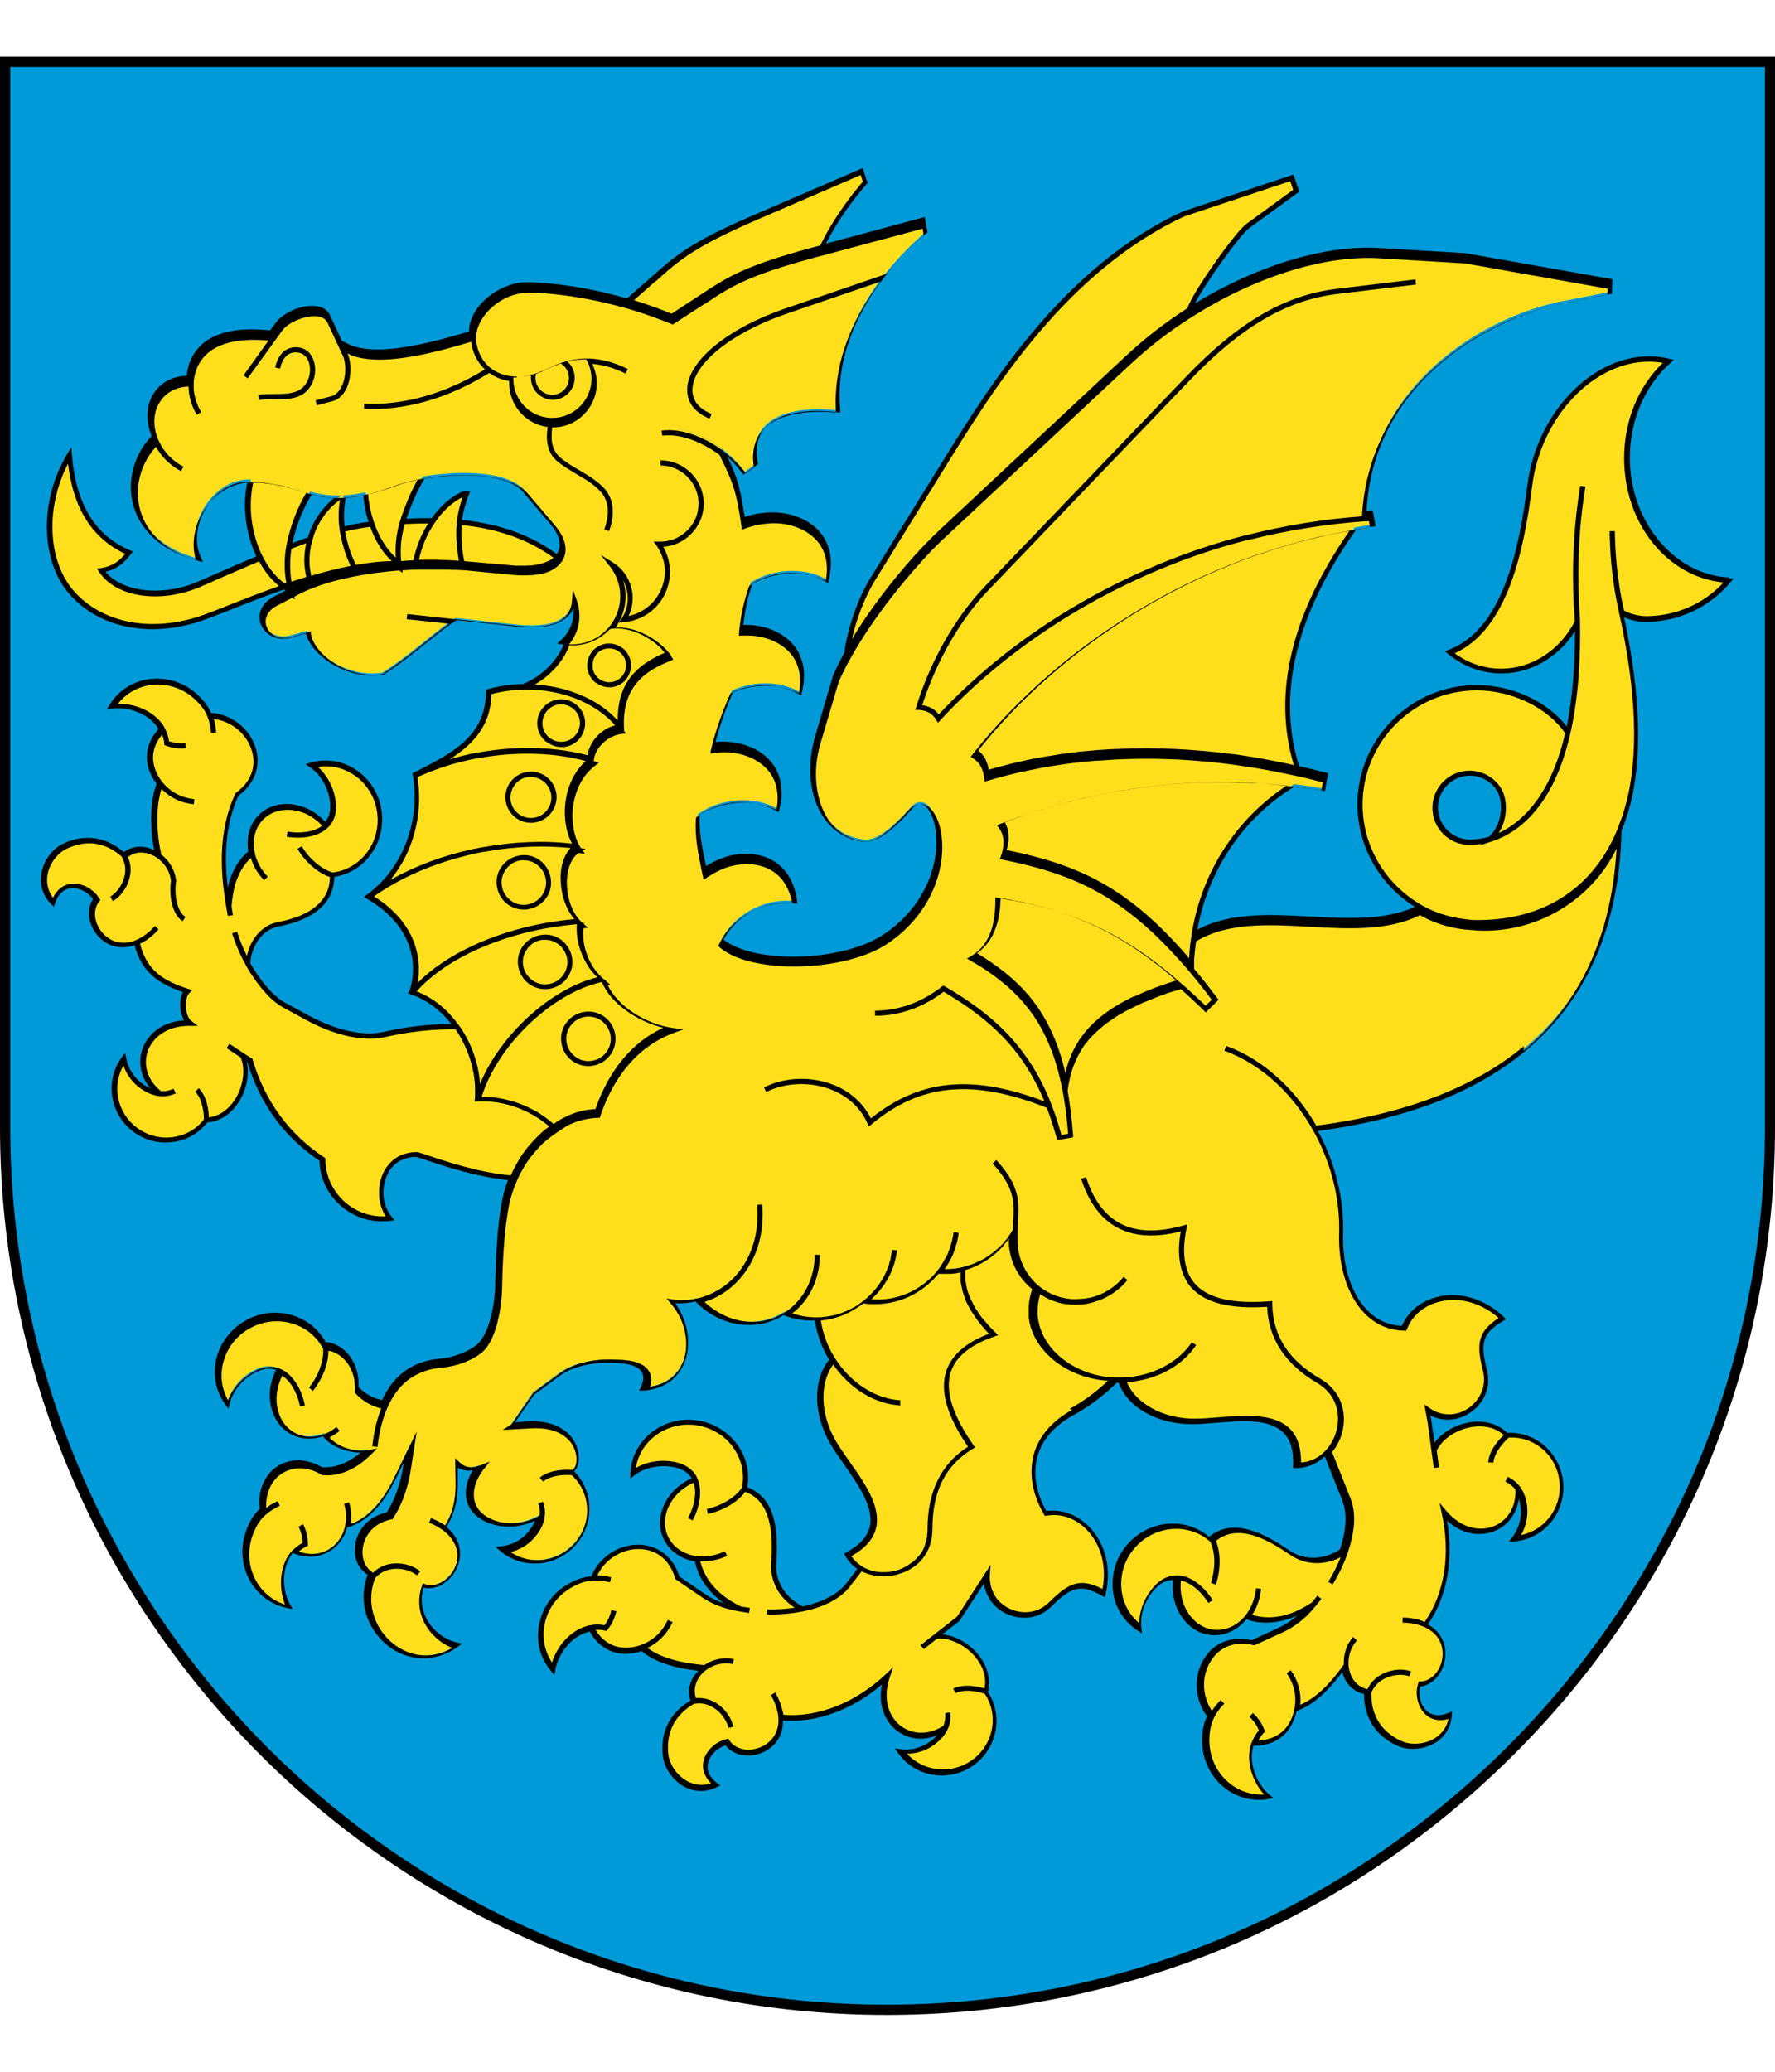
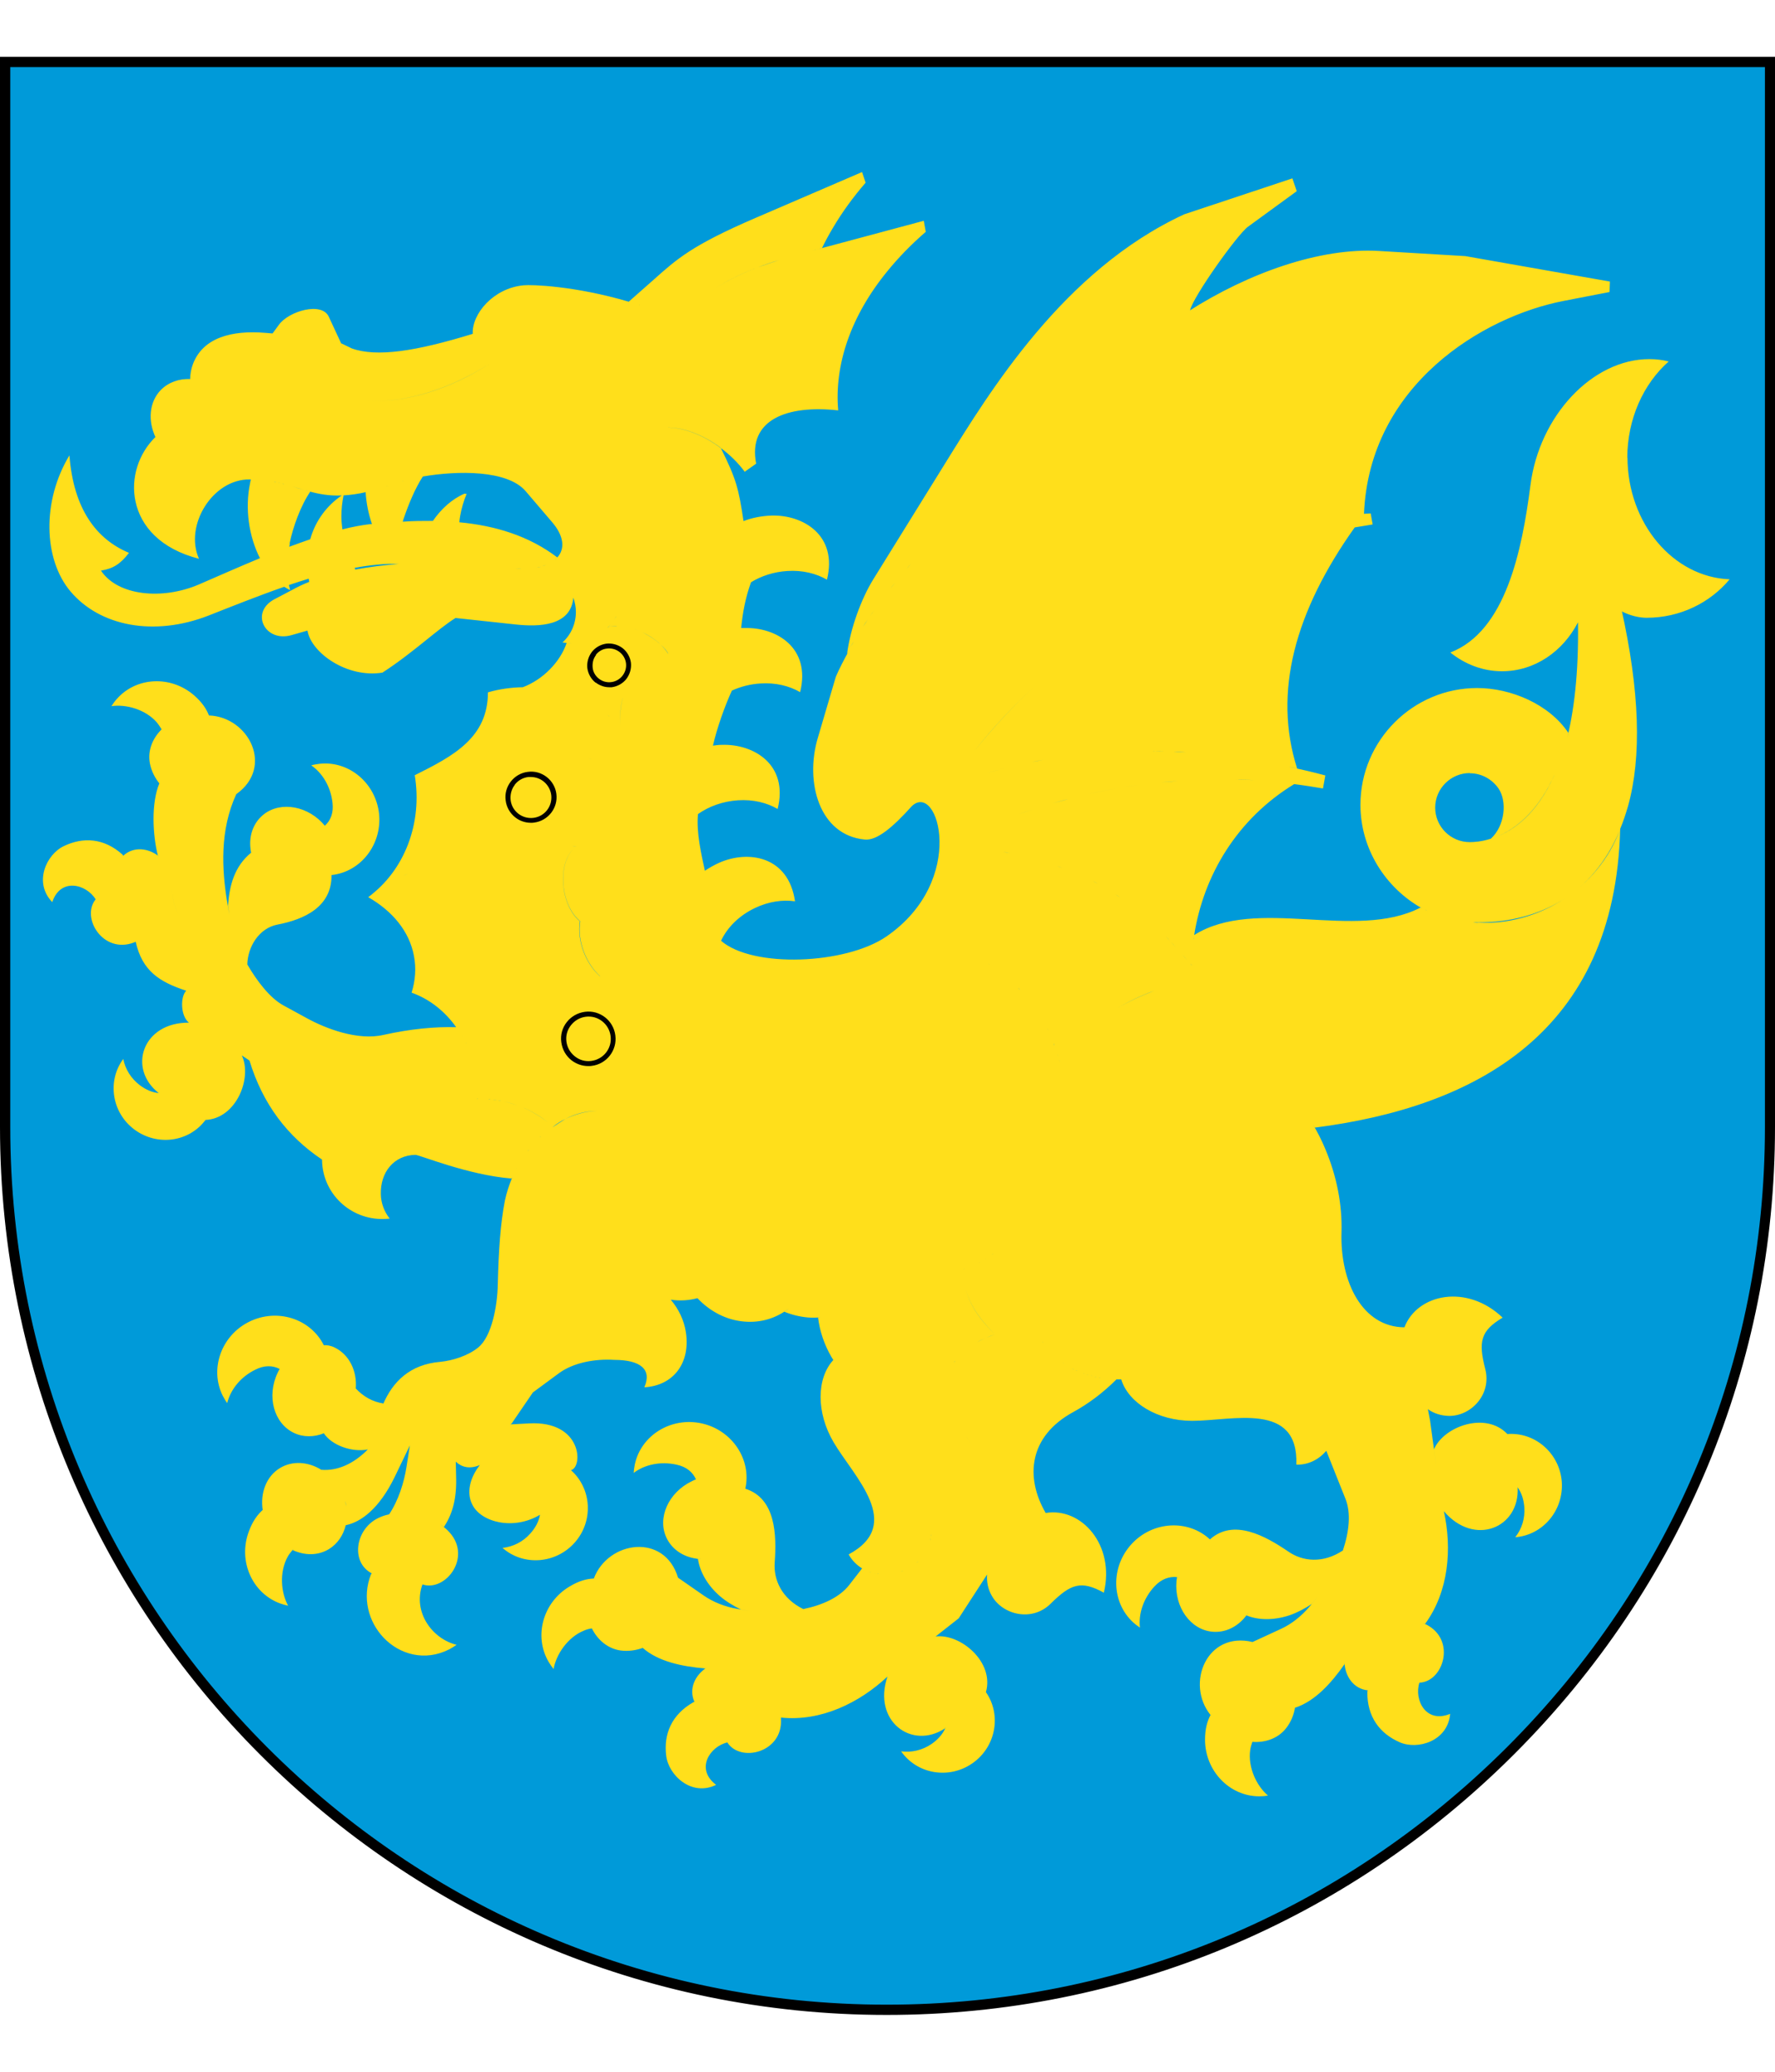
<svg xmlns="http://www.w3.org/2000/svg" id="Layer_1" data-name="Layer 1" viewBox="0 0 90 105">
  <defs>
    <style>
      .cls-1 {
        fill: #ffdf1b;
      }

      .cls-2 {
        fill: #009ad9;
        fill-rule: evenodd;
      }
    </style>
  </defs>
  <path class="cls-2" d="M89.74,57.12V3.14H.26s0,53.98,0,53.98c0,24.64,20.06,44.74,44.7,44.74s44.78-20.1,44.78-44.74Z" />
  <path d="M44.96,102.12C20.17,102.12,0,81.93,0,57.12V2.88s90,0,90,0v54.24c0,11.98-4.7,23.27-13.23,31.79-8.53,8.52-19.83,13.21-31.81,13.21ZM.52,3.4v53.72c0,24.53,19.94,44.48,44.44,44.48,11.85,0,23.02-4.64,31.45-13.05,8.43-8.42,13.08-19.58,13.08-31.43V3.4H.52Z" />
  <path class="cls-1" d="M82.51,23.22c0-1.99.82-3.77,2.1-4.9-.32-.08-.64-.12-.98-.12-2.89,0-5.58,2.87-6.03,6.39-.43,3.33-1.26,7.4-4.06,8.48.73.59,1.64.95,2.62.95,1.65,0,3.09-1,3.85-2.48,0-.06,0-.12,0-.18,0,.06,0,.12,0,.18,0,0,0,0,0,0,.04,2.57-.2,4.55-.6,6.07.04-.15.08-.31.11-.47-.97-1.45-2.91-2.27-4.62-2.27-3.26,0-5.92,2.66-5.92,5.92,0,2.24,1.28,4.22,3.13,5.25-.03-.02-.06-.03-.09-.04-3.31,1.7-8.32-.59-11.47,1.39.48-3.03,2.17-5.88,5.07-7.65.49.06.97.14,1.46.22l.12-.66c-.63-.17-1.25-.31-1.88-.45.15.03.3.06.45.1-1.23-3.86-.12-7.95,2.92-12.22.3-.05.61-.1.91-.15l-.1-.56c-.19.01-.37.02-.56.04.07,0,.14-.01.22-.02.27-6.53,6.03-10,10.13-10.79l2.32-.45.02-.53-7.33-1.29-4.37-.26c-2.99-.18-6.63,1.11-9.69,3.07.03-.02.06-.04.1-.06.15-.69,2.41-3.86,2.94-4.24l2.47-1.8-.22-.65-5.48,1.82c-6.13,2.83-9.87,8.99-12.13,12.63l-3.64,5.87c-.6.97-1.16,2.47-1.33,3.78.03-.05.06-.1.09-.15-.25.45-.48.89-.66,1.31l-.92,3.12c-.65,2.21.07,4.91,2.39,5.13.61.06,1.42-.62,2.38-1.69,1.34-1.29,2.84,3.76-1.28,6.6-2.06,1.42-6.78,1.62-8.39.22.33-.7.94-1.29,1.72-1.66.69-.33,1.4-.43,2.03-.34-.33-2.3-2.37-2.6-3.83-1.96-.27.12-.51.26-.74.41-.17-.8-.44-1.91-.35-2.87.55-.39,1.26-.65,2.03-.7.76-.05,1.46.12,2.01.44.56-2.26-1.22-3.3-2.82-3.25-.16,0-.31.02-.46.04.2-.89.61-2.03.96-2.79.44-.2.93-.33,1.45-.36.76-.05,1.46.12,2.01.44.56-2.26-1.22-3.3-2.82-3.25-.06,0-.11,0-.17,0,.08-.79.21-1.52.5-2.32.52-.32,1.16-.53,1.84-.57.76-.05,1.46.12,2.01.44.56-2.26-1.22-3.3-2.82-3.25-.52.02-1,.12-1.41.28-.25-1.65-.36-2.11-1.15-3.7-.87-.65-1.88-1.05-2.74-1.04.85-.02,1.86.38,2.73,1.02,0,0,0,.01.01.02.46.34.88.75,1.21,1.2l.58-.41c-.43-2.22,1.55-2.99,4.16-2.7-.2-2.32.64-4.79,2.49-7.05.56-.69,1.21-1.36,1.95-2l-.1-.56-5.67,1.52.51-.14c.17-.35.36-.7.57-1.05.45-.76,1-1.52,1.64-2.26l-.18-.54-5.39,2.32c-3.23,1.39-3.98,2.07-5.17,3.13l-1.27,1.12s.02,0,.03.01c-2.77-.82-4.98-.88-5.36-.84-1.53.14-2.63,1.45-2.58,2.46,0,.02,0,.05,0,.07,0-.02,0-.05,0-.07-2.89.89-4.87,1.19-6.13.74l-.54-.26.15.33-.78-1.68c-.36-.77-2.02-.28-2.52.4l-.33.45h0l-1.41,1.95,1.41-1.95-.37-.03c-1.68-.14-3.16.23-3.67,1.59-.09.24-.14.51-.14.79,0-.01,0-.03,0-.04-.56-.02-1.09.16-1.48.55-.6.61-.67,1.57-.27,2.41,0,0,0-.01-.01-.02-.86.84-1.26,2.09-1.01,3.26.26,1.25,1.26,2.41,3.22,2.91-.76-1.69.7-4.05,2.57-4.02.02,0,.04,0,.06,0-.02.06-.03.13-.04.19-.27,1.28-.06,2.7.5,3.8-1.13.47-2.21.95-3.09,1.33-1.86.8-4.12.58-4.97-.7.62-.1.99-.34,1.42-.9-1.65-.69-2.81-2.21-3.02-4.94-1.4,2.31-1.32,5.26.05,6.89,1.5,1.78,4.25,2.3,7,1.23,1.17-.46,2.49-.99,3.84-1.46.1.06.2.12.3.17-.02-.08-.04-.17-.06-.26.33-.11.67-.22,1-.32.01.05.02.11.03.16,0,0,0,0,0,0-.31.12-.6.26-.87.41l-.93.49c-1.21.68-.43,2.18.9,1.8l.81-.23c.18,1.11,1.99,2.42,3.8,2.13,1.55-1,2.8-2.21,3.71-2.77l-2.52-.27,5.57.6c1.19.13,2.8.08,2.92-1.36.08.23.13.47.13.72,0,.62-.26,1.17-.68,1.55.14.02.28.04.42.04.08,0,.15,0,.22-.01-.16.02-.31.01-.43,0-.32.95-1.19,1.85-2.22,2.24.01,0,.03,0,.04,0-.01,0-.03,0-.04,0,0,0,0,0,0,0h0c-.62.01-1.22.1-1.77.26,0,2.29-1.74,3.22-3.69,4.19.07-.03.14-.06.21-.09-.08.03-.16.07-.23.1.4,2.42-.51,4.82-2.35,6.17.09-.07.19-.14.29-.21-.1.07-.21.15-.3.22,0,0,.01,0,.02-.01,0,0-.01,0-.02.01,1.24.71,2.09,1.74,2.32,2.98.12.62.07,1.25-.12,1.86.93.33,1.7.96,2.26,1.75-1.1-.03-2.33.09-3.68.39-1.31.3-2.91-.31-3.88-.84l-1.21-.66c-.67-.37-1.32-1.21-1.82-2.07,0,0,0,0,0,0h0s-.02-.03-.03-.04c0,.01.02.03.03.04.02-.89.59-1.84,1.53-2.02,1.36-.26,2.76-.9,2.74-2.51,1.49-.16,2.57-1.56,2.41-3.11-.17-1.55-1.52-2.69-3.01-2.53-.15.02-.29.04-.43.08.57.39.99,1.08,1.08,1.9.06.52-.1.9-.39,1.16,0,0,0,0,0,0-.01,0-.02.02-.03.03.01,0,.02-.02.03-.03-.05-.05-.09-.11-.14-.16-.91-.94-2.31-1.07-3.1-.29-.42.41-.6,1-.53,1.6.01.13.04.26.08.39-.02-.06-.03-.12-.04-.18-.86.7-1.11,1.68-1.18,2.7l.07.46-.1-.58c-.29-1.74-.39-3.72.45-5.54,1.93-1.37.64-3.91-1.38-3.99,0,.01,0,.03.01.04-.14-.38-.38-.72-.77-1.06-1.18-1.02-2.94-.94-3.93.2-.1.11-.18.23-.26.35.75-.11,1.73.17,2.3.82.09.11.17.23.24.35,0,0,0,0,0,0,0,0,0,.02.01.03,0,0,0-.02-.01-.02-.47.47-.71,1.09-.59,1.72.07.36.24.73.51,1.05-.01-.01-.02-.02-.03-.04-.42,1.01-.34,2.59-.08,3.65.02.02.05.04.07.06-.54-.43-1.29-.53-1.82-.04,0,.02.02.04.02.05-.02-.03-.03-.07-.05-.1-.94-.85-2-.91-2.98-.44-.89.42-1.55,1.85-.59,2.84.42-1.26,1.73-.91,2.2-.14-.76.93.38,2.8,1.96,2.18.03-.01.06-.03.09-.04,0,0-.01,0-.02.01.33,1.48,1.21,2.04,2.56,2.48-.31.33-.28,1.29.14,1.62-2.35-.02-3.13,2.32-1.53,3.57.02,0,.03,0,.05,0-.01,0-.03,0-.04,0,0,0,0,0,0,0-.34-.03-.66-.17-.97-.4-.45-.34-.74-.82-.84-1.33-.83,1.12-.58,2.73.57,3.58,1.15.85,2.76.64,3.6-.49,1.57-.07,2.38-2.14,1.84-3.27l-.74-.49.74.49s0,0,0,0l.39.26c.67,2.21,1.93,3.85,3.68,5.02,0,.02,0,.04,0,.06.04,1.67,1.44,2.99,3.12,2.95.1,0,.21-.01.31-.02-.27-.34-.44-.77-.45-1.23-.03-1.12.66-1.98,1.75-2,.22,0,2.65,1.02,4.88,1.2,0-.02.02-.04.03-.05-.15.36-.28.75-.37,1.17-.23,1.18-.32,2.57-.36,4.25-.02,1.07-.3,2.63-.99,3.19-.51.42-1.3.67-1.93.73-1.53.13-2.41,1-2.91,2.18,0-.02.02-.05.03-.07-.54-.08-1.02-.35-1.4-.76.07-.89-.33-1.72-1.08-2.08-.18-.09-.4-.13-.54-.11-.68-1.36-2.38-1.89-3.79-1.19-1.41.7-2.01,2.39-1.34,3.74.07.13.14.26.23.38.17-.68.67-1.32,1.42-1.69.47-.24.89-.22,1.24-.04,0,0,0,0,0,0,.01,0,.02.02.04.02-.01,0-.02-.01-.04-.02-.04.06-.07.13-.1.19-.57,1.19-.2,2.56.82,3.05.48.23,1.03.22,1.52.02,0,0,0,0,0,0,.05-.02.1-.04.15-.07-.05.02-.1.05-.15.07.39.6,1.41.98,2.23.82-.71.72-1.53,1.1-2.36,1.03-.66-.41-1.46-.47-2.09-.09-.7.42-1.01,1.27-.88,2.13.01,0,.02-.02.03-.03-.31.27-.55.62-.73,1.11-.56,1.48.15,3.12,1.57,3.65.14.05.28.09.42.12-.37-.67-.45-1.7-.03-2.47.07-.13.16-.24.25-.35,0,0,0,0,0,0,.02-.02.04-.04.07-.07-.02.02-.04.05-.06.07.61.28,1.28.29,1.84-.05.44-.27.73-.71.85-1.21,0,0,0,0,0,0,.78-.16,1.7-.84,2.48-2.44l.77-1.6-.17,1.09c-.12.77-.4,1.68-.88,2.4-.21.04-.4.11-.58.2-1.15.58-1.37,2.24-.3,2.79.01-.01.03-.03.04-.04-.03.03-.05.05-.08.09-.47,1.19-.12,2.41.64,3.21.81.85,2.09,1.22,3.33.59.13-.07.26-.15.37-.23-1.21-.29-2.24-1.64-1.73-3.06,1.15.39,2.52-1.35,1.38-2.63-.14-.16-.3-.29-.49-.42.07.04.13.09.2.14.41-.63.63-1.35.62-2.39l-.02-.92c.3.28.7.39,1.22.17-.51.65-.69,1.41-.38,2.01.45.9,2.1,1.31,3.43.51,0-.01,0-.03,0-.04,0,.01,0,.03,0,.04,0,0,0,0,0,0-.06.34-.23.66-.49.95-.38.43-.88.67-1.41.73,1.06.93,2.7.81,3.66-.27.96-1.08.87-2.73-.19-3.67.62-.15.58-2.52-2.13-2.37l-.94.05.06-.04,1.08-1.58,1.33-.98c.74-.54,1.84-.73,2.79-.67,1.33,0,1.93.48,1.53,1.39,1.45-.08,2.34-1.2,2.11-2.77-.09-.63-.38-1.21-.77-1.67.47.07.94.04,1.4-.09-.02,0-.03,0-.05.01.63.67,1.47,1.12,2.39,1.19.85.07,1.62-.18,2.24-.66-.07.06-.14.11-.22.16.36.15.76.25,1.18.29.23.02.45.01.67,0-.05,0-.09.01-.14.01.08.66.3,1.34.67,1.98.04.07.09.14.13.21,0-.01-.02-.03-.03-.04-.85.93-.87,2.66.02,4.17,1.03,1.75,3.6,4.15.76,5.68.17.31.42.55.7.72,0,0-.01,0-.02-.01l-.66.85c-.48.61-1.34,1.01-2.32,1.21,0,0,0,0,0,0h0s-.03,0-.05.01c.02,0,.03,0,.05-.01-1.1-.54-1.51-1.49-1.45-2.35.1-1.4.06-3.26-1.49-3.75.33-1.48-.67-2.97-2.21-3.31-1.54-.34-3.07.59-3.39,2.07-.03.15-.05.29-.06.44.55-.42,1.35-.6,2.17-.42.52.11.83.39.99.75,0,0,0,0,0,0,0,.01,0,.03.01.04,0-.01,0-.03-.02-.04-.07.03-.13.05-.2.09-1.19.57-1.77,1.87-1.28,2.88.26.54.77.9,1.37,1.02.13.03.27.05.4.05-.06,0-.12,0-.18-.01.09.64.48,1.34,1.12,1.89.29.25.69.5,1.06.67l.46.08-.59-.1c-.69-.11-1.3-.37-1.75-.68l-1.31-.91c-.69-2.29-3.55-1.87-4.27.04.01,0,.03,0,.04,0-.41.01-.81.13-1.26.4-1.36.8-1.84,2.52-1.07,3.83.08.13.16.25.25.36.13-.75.72-1.61,1.52-1.94.13-.06.27-.1.42-.12,0,0,0,0,0,0,0,0,.02,0,.03,0,0,0-.02,0-.03,0,.3.6.82,1.03,1.46,1.12.37.05.78,0,1.17-.15-.02,0-.03.01-.05.02.79.69,1.98.94,3.17,1.04.03-.02.06-.04.08-.05-.59.38-.93,1.07-.63,1.74.02,0,.04,0,.06,0-.04,0-.08,0-.11.02-1.11.63-1.52,1.62-1.38,2.72.12.98,1.28,2.08,2.53,1.47-1.07-.81-.31-1.95.57-2.15.65,1.03,2.81.53,2.72-1.18,0-.03,0-.07,0-.1,0,0,0,.02,0,.02,2.03.21,3.98-.75,5.4-2.08-.77,2.24,1.22,3.75,2.93,2.62,0-.01.01-.03.02-.04,0,.01,0,.03-.02.04,0,0,0,0,0,0-.14.31-.38.58-.7.8-.47.32-1.02.44-1.54.37.81,1.16,2.43,1.43,3.61.61,1.19-.82,1.5-2.45.69-3.61.44-1.53-1.3-2.98-2.55-2.82l-.7.55,1.87-1.47,1.44-2.22c-.03.38.05.75.24,1.08.55.97,2.04,1.33,2.98.4,1.03-1.02,1.55-1.19,2.7-.56.58-2.42-1.14-4.34-2.95-4.04-1.06-1.83-.84-3.89,1.39-5.11.77-.42,1.52-.98,2.2-1.66-.02,0-.03,0-.05,0,.03,0,.07,0,.1,0,.08,0,.16,0,.24,0-.02,0-.04,0-.05,0,.37,1.2,1.85,2.1,3.6,2.1,2.04,0,5.4-1,5.28,2.22.61.02,1.14-.26,1.52-.7,0,0,0,0,0,0l.97,2.43c.29.72.19,1.66-.13,2.62,0,0,0,0,0,0h0s-.01.03-.02.05c0-.02,0-.03.02-.05-1.02.68-2.05.55-2.76.06-1.16-.79-2.78-1.7-3.98-.62-1.11-1.03-2.9-.93-3.97.23-1.07,1.16-1.04,2.94.07,3.97.11.1.23.19.35.27-.08-.69.17-1.47.73-2.08.36-.39.76-.52,1.15-.48,0,0,0,0,0,0,.05,0,.09.01.14.02-.05,0-.09-.02-.14-.02-.01.07-.02.14-.03.21-.11,1.32.72,2.47,1.84,2.56.6.05,1.16-.21,1.57-.66.09-.1.17-.21.25-.32-.03.05-.07.1-.11.15.6.25,1.4.26,2.2-.01.37-.13.78-.34,1.11-.57l.3-.36-.38.46c-.45.54-.97.93-1.47,1.16l-1.45.67c-2.32-.56-3.41,2.11-2.13,3.7,0-.01.01-.02.02-.04-.2.36-.3.77-.3,1.29,0,1.58,1.24,2.87,2.75,2.87.15,0,.3-.01.44-.04-.58-.49-1.02-1.43-.9-2.3.02-.14.06-.28.11-.42,0,0,0,0,0,0,0,0,0-.02.01-.03,0,0,0,.02-.01.03.67.05,1.31-.18,1.71-.69.23-.29.4-.67.46-1.09,0,.02,0,.03,0,.05,1-.33,1.82-1.23,2.5-2.2,0-.03,0-.07,0-.1.03.7.45,1.34,1.18,1.42,0-.02.02-.03.02-.05-.01.04-.03.07-.04.11-.02,1.28.63,2.13,1.64,2.57.91.4,2.44-.05,2.56-1.44-1.24.51-1.84-.72-1.56-1.58,1.21-.04,1.88-2.15.36-2.94-.06-.03-.13-.06-.2-.09.04.02.09.03.13.05,1.2-1.64,1.37-3.81.95-5.71,1.54,1.81,3.85.85,3.74-1.2,0-.01-.02-.03-.03-.04,0,.01.02.02.03.03,0,0,0,0,0,0,.2.28.31.62.34,1.01.04.57-.13,1.1-.46,1.52,1.41-.11,2.46-1.37,2.36-2.81-.11-1.44-1.35-2.53-2.76-2.42-1.1-1.16-3.22-.39-3.72.77l.12.89-.32-2.35-.11-.57c.31.22.67.33,1.06.34,1.12.02,2.18-1.08,1.85-2.37-.36-1.4-.24-1.94.88-2.61-1.8-1.72-4.32-1.22-4.98.49-2.12-.01-3.27-2.28-3.19-4.82.04-1.37-.23-2.83-.84-4.26-.18-.43-.39-.84-.62-1.22.04.06.07.12.11.18,8.1-1.04,15.22-4.78,15.48-15.14.15-.36.28-.75.4-1.16.69-2.48.6-5.8-.35-10.04.01.06.03.12.04.18.41.21.87.32,1.25.32,1.7,0,3.22-.76,4.21-1.95-2.87-.11-5.18-2.85-5.18-6.19ZM8.62,55.35c.07-.02.14-.04.2-.08-.07.03-.14.06-.2.08ZM8.77,44.62c-.09.55,0,1.38.36,1.79-.36-.41-.45-1.23-.36-1.79ZM15.18,78.27c.07-.05.15-.1.23-.14-.08.04-.16.09-.23.14ZM17.5,76.06c.03.1.05.19.06.29-.02-.1-.04-.19-.06-.29ZM27.39,76.25c-.01-.07-.03-.14-.06-.21.03.07.05.14.06.21ZM26.52,56.13c.45.19.87.44,1.24.74-.38-.3-.8-.55-1.24-.74ZM27.43,57.59s-.04.04-.06.05c.02-.02.04-.04.06-.05ZM24.21,55.71s.01-.04.02-.05c0,.02-.01.04-.02.05.02,0,.03,0,.05,0-.02,0-.03,0-.05,0h0s0,0,0,0ZM24.22,55.37s0-.04,0-.06c0,.02,0,.04,0,.06ZM30.42,49.48c-.73-.65-1.17-1.81-1.02-2.78-.08,0-.17.01-.25.02.08,0,.17-.02.25-.02,0,0,0,0,0,0,0,0,0,0,.01,0,0,0,0,0,0,0-1.03-.86-1.13-2.94-.33-3.68-.79.74-.7,2.82.35,3.68,0,0,0,0-.01,0-.16.97.29,2.13,1.01,2.78ZM29.32,42.9s-.05,0-.07,0c-.08-.01-.17-.02-.25-.03.08,0,.17.02.25.03h.07ZM29.81,38.43s.07.02.11.03l.1.03c-.07-.02-.14-.04-.21-.06ZM30.42,35.92c.06.04.11.08.17.12-.06-.04-.11-.08-.17-.12ZM30.05,35.68s.09.05.14.08c-.04-.03-.09-.06-.14-.08ZM24.88,55.72s-.09,0-.14-.01c.05,0,.09,0,.14.01ZM25.21,55.76c-.07-.01-.14-.02-.21-.03.07,0,.14.02.21.03ZM25.43,55.8c-.05-.01-.11-.02-.17-.03.06,0,.11.02.17.03ZM26.4,56.09s-.08-.03-.12-.05c.04.02.08.03.12.05ZM30.81,36.23s.08.07.11.1c-.04-.03-.08-.07-.11-.1ZM31.48,31.73c.32.03.64.12.93.24-.32-.13-.64-.22-.93-.24ZM33.46,15.81s.06.03.1.04c-.03-.01-.06-.03-.1-.04ZM35,19.07c.34-1.26,2.19-2.68,4.86-3.6-2.67.91-4.52,2.34-4.86,3.6ZM38.45,13.54c.31-.12.66-.24,1.06-.36-.4.13-.75.25-1.06.36-1.06.4-1.7.76-2.37,1.19.67-.43,1.3-.79,2.37-1.19ZM32.44,15.45s-.03,0-.04-.01c.01,0,.03,0,.04.01ZM32.97,15.63s-.05-.02-.07-.02c.02,0,.05.02.07.02ZM31.23,31.26c-.03.06-.07.12-.11.18,0,0,0,0,0,0,.04-.06.08-.12.11-.19ZM30.85,31.77s.07-.08.1-.12c-.03.04-.06.08-.09.11.01,0,.03,0,.04,0,.12-.03.26-.05.41-.04-.14,0-.28.01-.41.04-.02,0-.03,0-.05.01,0,0,0,0,0,0,0,0,0,0,0,0-.02.02-.04.04-.06.05.02-.02.04-.03.05-.05,0,0,0,0,0,0ZM30.65,31.96s-.04.03-.06.05c.02-.02.04-.03.06-.05ZM24.76,18.49s-.01-.01-.02-.02c.01.01.03.02.04.03,0,0-.02-.01-.03-.02-1.83,1.16-4.02,1.96-6.36,1.85,2.34.11,4.53-.7,6.36-1.85ZM22.32,28.51s0,0-.01,0c0,0,0,0,0,0,0,0,0,0,0,0ZM21.41,24.16s-.1.02-.15.03c.05,0,.1-.02.15-.03ZM21.21,24.19s-.09.02-.14.03c.05,0,.09-.02.14-.03ZM21.01,24.23s-.09.02-.13.03c.04,0,.09-.02.13-.03ZM20.82,24.28s-.08.02-.12.03c.04,0,.08-.02.12-.03ZM20.64,24.32s-.07.02-.1.03c.03,0,.07-.02.1-.03ZM20.46,24.37s-.06.02-.09.02c.03,0,.06-.02.09-.02ZM20.29,24.42s-.04.01-.06.02c.02,0,.04-.01.06-.02ZM19.69,24.62s-.09.03-.13.04c.04-.01.08-.03.13-.04ZM19.31,24.74s-.1.03-.14.04c.05-.01.09-.03.14-.04ZM18.95,24.85s-.09.02-.14.04c.05-.01.09-.02.14-.04ZM18.61,24.93s-.05.01-.07.02c.03.53.14,1.09.32,1.61-.02,0-.04,0-.06,0-.44.05-.93.14-1.44.27-.03-.23-.05-.45-.05-.66,0-.37.04-.72.11-1.06,0,0-.01,0-.02,0,0,0,0,0,0,0,0,0,0,0,0,0h0s-.01,0-.02,0c.36-.02.76-.07,1.23-.18ZM14.22,24.49s-.08-.02-.13-.03c.04,0,.08.02.13.03ZM14.02,24.45s-.09-.02-.13-.03c.05,0,.09.02.13.03ZM12.99,24.32c-.05,0-.11,0-.17,0,.06,0,.11,0,.17,0ZM13.82,24.41s-.1-.02-.15-.02c.05,0,.1.02.15.02ZM13.62,24.38c-.18-.03-.37-.05-.58-.06.2.01.4.03.58.06ZM14.68,27.56c.17-.84.56-1.92,1.05-2.64-.02,0-.04-.01-.07-.02.51.14,1.03.24,1.7.21,0,0,0,0-.01,0,0,0,0,0,0,0,0,0,0,0,0,0,0,0,0,0,0,0,0,0,0,0,0,0,0,0,0,0,0,0h0s-.01,0-.02,0c-.76.51-1.34,1.29-1.6,2.22-.35.12-.7.25-1.06.38,0-.05.02-.1.03-.16ZM14.29,24.5s.08.02.12.03c-.04,0-.08-.02-.12-.03ZM14.47,24.55s.08.02.12.03c-.04-.01-.08-.02-.12-.03ZM14.65,24.6s.08.02.12.03c-.04-.01-.08-.02-.12-.03ZM14.82,24.65c.21.06.41.13.61.19-.2-.06-.4-.12-.61-.19ZM15.5,24.85s.07.02.1.03c-.03,0-.07-.02-.1-.03ZM17.99,28.86s.02,0,.03,0c-.02-.03-.03-.06-.04-.08.76-.14,1.51-.22,2.23-.2-.74.06-1.49.15-2.21.29ZM16.24,29.3s.01,0,.02,0c0,0-.01,0-.02,0ZM16.79,29.13s.03,0,.04-.01c-.01,0-.03,0-.04.01ZM17.38,28.99s.04,0,.06-.01c-.02,0-.04,0-.06.01ZM20.61,28.54s.04,0,.06,0c-.02,0-.04,0-.06,0ZM26.12,28.81c.13,0,.25.01.37.01-.12,0-.24,0-.37-.01ZM26.51,28.82c.11,0,.22,0,.32-.01-.1,0-.21.01-.32.01ZM26.87,28.81c.1,0,.19-.02.28-.03-.09.01-.18.03-.28.03ZM28.12,28.39c.05-.04.1-.09.14-.13-.04.05-.09.09-.14.13ZM27.19,28.77c.09-.02.17-.03.25-.05-.08.02-.16.04-.25.05ZM27.48,28.7c.08-.02.15-.05.22-.07-.07.03-.14.05-.22.07ZM27.73,28.62c.07-.03.13-.06.19-.09-.06.03-.12.06-.19.09ZM27.94,28.51c.06-.03.12-.07.17-.11-.05.04-.11.08-.17.11ZM28.27,28.26c-1.46-1.11-3.17-1.62-4.98-1.79.01-.11.02-.21.04-.31.07-.4.18-.77.33-1.13-.04,0-.07,0-.11-.01-.63.27-1.18.77-1.6,1.38-.5,0-1.01,0-1.53.04.02-.07.04-.15.07-.22.22-.64.55-1.46.95-2.07,1.75-.3,4.28-.34,5.21.74l1.35,1.58c.59.69.66,1.34.26,1.78ZM28.56,35.06c-.33-.09-.66-.15-1-.19.34.04.68.11,1,.19ZM24.2,54.95s0-.05,0-.07c0,.02,0,.05,0,.07ZM24.16,54.52s0-.04,0-.06c0,.02,0,.04,0,.06ZM24.08,54.11s0-.02,0-.03c0,0,0,.02,0,.03ZM23.97,53.72s-.01-.05-.02-.07c0,.02.01.05.02.07ZM23.83,53.3s-.02-.05-.03-.07c0,.02.02.05.03.07ZM19.3,45.06c-.09.06-.18.12-.27.18.09-.06.18-.12.27-.18ZM19.6,44.87c-.08.05-.16.1-.23.14.08-.05.16-.1.23-.14ZM19.71,44.8c.07-.04.14-.08.21-.12-.07.04-.14.08-.21.12ZM20.83,44.21c.09-.04.19-.08.28-.12-.09.04-.19.08-.28.12ZM20.07,44.59c.07-.04.14-.07.21-.11-.07.04-.14.07-.21.11ZM20.45,44.39c.07-.04.15-.07.23-.11-.08.04-.15.07-.23.11ZM21.65,43.86c-.14.05-.28.11-.41.17.14-.06.27-.11.41-.17.34-.13.7-.26,1.06-.37-.36.11-.72.23-1.06.37ZM23.24,52.17s-.03-.04-.04-.06c.01.02.03.04.04.06ZM23.65,52.89s-.02-.03-.02-.05c0,.02.02.03.02.05ZM23.46,52.53s-.02-.03-.02-.04c0,.01.02.03.02.04ZM25.52,55.82c.25.05.49.12.72.21-.24-.09-.48-.16-.72-.21ZM26.2,59.22s0-.01.01-.02c0,0,0,.01-.01.02ZM26.45,58.78s.05-.08.08-.12c-.03.04-.05.08-.08.12ZM26.74,58.36s.06-.08.09-.11c-.03.04-.06.08-.09.11ZM28.64,56.73c-.2.12-.43.27-.65.42.02-.01.03-.02.05-.04h0c.19-.16.39-.28.61-.39,0,0,.01,0,.02-.01.49-.26,1.03-.4,1.6-.41-.57.02-1.11.17-1.62.42ZM27.56,57.48s.05-.04.07-.06c-.02.02-.05.04-.07.06ZM27.77,57.32s.05-.04.08-.06c-.03.02-.05.04-.08.06ZM31.45,36.85h0s-.03,0-.03,0c-.06-.08-.13-.16-.2-.23.07.08.13.15.2.23h.03s0,0,0,0c-.03-.56,0-1.07.14-1.52-.13.45-.17.96-.14,1.52h0s0,0,0,0ZM33.48,32.65c-.24-.22-.57-.44-.93-.62.34.16.66.37.93.62.2.18.35.36.41.5-.11-.18-.25-.35-.41-.5ZM67.57,73.12c.07-.13.13-.27.18-.41-.05.14-.11.28-.18.41ZM51,42.34c0-.13-.03-.26-.07-.38.04.12.06.25.07.38ZM51.22,43.25c-.12-.03-.24-.05-.36-.08.12.02.24.05.36.08ZM58.87,39.65c.28-.03.57-.05.86-.07-.29.02-.57.05-.86.07ZM59.04,47.4c-.08-.08-.16-.16-.24-.24.08.08.16.16.24.24ZM50.74,41.61h0c.26-.1.52-.2.79-.3-.27.1-.53.19-.79.3ZM51.61,41.28c.25-.09.51-.18.77-.26-.26.08-.51.17-.77.26ZM52.49,40.98c.25-.08.51-.16.76-.24-.26.08-.51.15-.76.24ZM53.38,40.71c.26-.07.52-.15.78-.21-.26.07-.52.14-.78.21ZM54.27,40.47c.27-.07.54-.14.81-.2-.27.06-.54.13-.81.2ZM55.15,40.25c.57-.13,1.15-.24,1.74-.34-.59.1-1.16.21-1.74.34ZM56.96,39.9c.28-.05.56-.09.85-.13-.28.04-.57.08-.85.13ZM57.92,39.76c.28-.04.56-.07.84-.1-.28.03-.56.06-.84.1ZM58.76,47.12c-.08-.08-.16-.15-.24-.23.08.08.16.15.24.23ZM58.48,46.85c-.08-.07-.16-.15-.24-.22.08.07.16.15.24.22ZM58.2,46.6c-.08-.07-.16-.14-.24-.21.08.07.16.14.24.21ZM57.92,46.35c-.08-.07-.16-.14-.24-.2.08.07.16.13.24.2ZM57.64,46.12c-.08-.07-.16-.13-.24-.19.08.06.16.13.24.19ZM57.36,45.9c-.08-.06-.16-.12-.25-.19.08.06.16.12.25.19ZM57.08,45.69c-.08-.06-.17-.12-.25-.18.08.06.17.12.25.18ZM56.8,45.49c-.08-.06-.17-.11-.25-.17.08.05.17.11.25.17ZM56.52,45.3c-.08-.05-.17-.11-.25-.16.08.05.17.11.25.16ZM56.24,45.13c-.08-.05-.17-.1-.25-.15.09.05.17.1.25.15ZM55.96,44.96c-.09-.05-.17-.1-.26-.15.09.05.17.1.26.15ZM55.67,44.79c-.09-.05-.17-.09-.26-.14.09.04.17.09.26.14ZM55.38,44.64c-.09-.04-.17-.09-.26-.13.09.04.17.09.26.13ZM55.09,44.5c-.09-.04-.17-.08-.26-.12.09.04.18.08.26.12ZM54.79,44.36c-.09-.04-.18-.08-.27-.12.09.04.18.08.27.12ZM54.49,44.23c-.09-.04-.18-.07-.27-.11.09.04.18.07.27.11ZM54.19,44.11c-.09-.04-.18-.07-.27-.1.09.03.18.07.27.1ZM53.88,43.99c-.09-.03-.18-.07-.28-.1.09.03.19.06.28.1ZM53.57,43.88c-.09-.03-.18-.06-.28-.09.09.03.19.06.28.09ZM53.25,43.78c-.09-.03-.19-.06-.28-.09.09.03.19.06.28.09ZM52.93,43.68c-.09-.03-.19-.05-.28-.08.09.03.19.05.28.08ZM52.6,43.58c-.09-.03-.18-.05-.28-.07.09.02.18.05.28.07ZM52.26,43.49c-.09-.02-.19-.05-.29-.07.1.02.19.05.29.07ZM51.92,43.41c-.1-.02-.2-.05-.3-.07.1.02.2.05.3.07ZM51.58,43.32c-.11-.02-.22-.05-.33-.07.11.02.22.05.33.07ZM50.01,39.19c.31-.09.63-.18.95-.26-.32.08-.63.17-.95.26ZM57.99,38.06c-.19,0-.39,0-.58,0,.19,0,.39,0,.58,0ZM56.95,38.08c-.19,0-.38.02-.57.03.19-.01.38-.02.57-.03ZM55.92,38.14c-.19.01-.38.03-.57.05.19-.02.38-.03.57-.05ZM54.9,38.23c-.19.02-.38.04-.57.07.19-.02.38-.05.57-.07ZM53.89,38.35c-.19.03-.38.06-.57.09.19-.03.38-.06.57-.09ZM52.9,38.51c-.2.04-.39.07-.59.11.2-.04.39-.08.59-.11ZM49.39,38.08c.27.16.45.4.55.74-.1-.34-.28-.59-.55-.74.96-1.21,2.06-2.39,3.28-3.49-1.22,1.1-2.31,2.28-3.28,3.49ZM51.92,38.7c-.22.05-.43.1-.64.15.21-.05.43-.1.64-.15ZM54.04,55.14v.06s.02.07.03.11c0-.06-.02-.12-.03-.17ZM53.2,55.78l.03.08s.02.05.03.08c-.02-.06-.04-.11-.06-.16,0,0,0,0,0,0ZM53.62,53.42s.03.09.04.14c-.01-.05-.03-.09-.04-.14ZM53.7,53.7s.03.09.04.14c-.01-.05-.03-.09-.04-.14ZM53.52,53.13s.03.1.05.14c-.02-.05-.03-.1-.05-.14ZM53.42,52.87s.04.09.05.14c-.02-.05-.04-.09-.05-.14ZM53.32,52.61s.04.09.06.13c-.02-.05-.04-.09-.06-.13ZM53.21,52.36s.04.09.06.14c-.02-.05-.04-.09-.06-.14ZM52.97,51.88s.05.09.07.13c-.02-.04-.05-.09-.07-.13ZM53.09,52.11s.05.09.07.14c-.02-.05-.05-.09-.07-.14ZM52.7,51.42s.06.09.09.14c-.03-.05-.06-.09-.09-.14ZM52.84,51.65s.05.09.08.13c-.02-.04-.05-.09-.08-.13ZM51.97,50.44s.06.07.09.11c-.03-.04-.06-.07-.09-.11ZM52.12,50.62s.07.08.1.12c-.03-.04-.06-.08-.1-.12ZM51.44,49.89s.08.08.12.12c-.04-.04-.08-.08-.12-.12ZM51.62,50.06s.08.08.11.12c-.04-.04-.08-.08-.11-.12ZM51.8,50.24s.07.08.11.12c-.04-.04-.07-.08-.11-.12ZM51.06,49.55s.09.08.14.12c-.05-.04-.09-.08-.14-.12ZM51.26,49.71s.09.08.13.12c-.04-.04-.09-.08-.13-.12ZM50.68,49.24s.09.07.13.1c-.04-.03-.09-.07-.13-.1ZM50.87,49.39s.09.08.14.11c-.05-.04-.09-.08-.14-.11ZM50.52,49.11s.07.05.1.07c-.03-.03-.07-.05-.1-.07ZM50.35,48.99s.04.03.06.04c-.02-.01-.04-.03-.06-.04ZM50.11,48.83s.06.04.08.06c-.03-.02-.05-.04-.08-.06ZM49.62,48.5s.09.06.14.09c-.05-.03-.09-.06-.14-.09ZM49.8,48.62c.06.04.12.08.18.12-.06-.04-.12-.08-.18-.12ZM48.62,64.36s-.07.01-.11.02c.04,0,.07-.01.11-.02ZM47.97,64.43s-.07,0-.1,0c.03,0,.07,0,.1,0ZM48.31,64.41s-.07,0-.11.01c.04,0,.07,0,.11-.01ZM48.44,68.96s-.05.07-.07.1c.02-.04.04-.07.07-.1ZM48.89,64.3h0s-.04,0-.06.01c.03,0,.07-.02.1-.03-.01,0-.02,0-.03.01ZM49.28,64.16s0,0-.01,0c0,0,0,0,.01,0ZM49.69,63.98s-.05.03-.08.04c.03-.01.05-.03.08-.04ZM50,63.8s-.03.02-.04.02c.01,0,.03-.02.04-.02ZM50.36,63.54s-.05.04-.07.05c.02-.02.05-.04.07-.05ZM50.93,62.98s-.03.03-.04.05c.01-.02.03-.03.04-.05ZM51.17,62.66s-.04.05-.06.08c.02-.03.04-.05.06-.08ZM51.37,62.36s0,0,0,0c0-.03,0-.05,0-.08,0,.04,0,.09,0,.13,0-.02,0-.04,0-.05,0,0,0,0,0,0ZM52.27,50.81s.07.09.1.13c-.03-.04-.07-.09-.1-.13ZM52.42,51.01s.06.09.09.13c-.03-.04-.06-.09-.09-.13ZM52.57,51.21s.06.09.09.14c-.03-.05-.06-.09-.09-.14ZM54.26,69.3s-.04-.02-.05-.03c.02.01.04.02.05.03ZM54.03,55.08h0s-.02-.09-.03-.14c0,.05.02.09.03.14.18-1.87,1.16-3.08,2.54-3.94-1.39.86-2.36,2.07-2.54,3.94ZM55.38,69.74s-.04-.01-.06-.02c.02,0,.04.01.06.02ZM55.18,69.69s-.04-.01-.06-.02c.02,0,.04.01.06.02ZM54.99,69.62s-.04-.01-.06-.02c.02,0,.04.01.06.02ZM54.8,69.55s-.04-.02-.05-.02c.02,0,.04.02.05.02ZM54.61,69.48s-.04-.02-.05-.03c.02,0,.04.02.05.03ZM53.79,53.99s.03.1.04.15c-.01-.05-.03-.1-.04-.15ZM53.86,54.3s.02.1.03.15c-.01-.05-.02-.1-.03-.15ZM53.93,54.62s.02.1.03.15c-.01-.05-.02-.1-.03-.15ZM59.89,49.74l.09.08s.03.03.05.04c-.05-.04-.09-.08-.14-.12,0,0,0,0,0,0ZM59.09,47.44c.08.08.16.16.24.25-.08-.08-.16-.17-.24-.25ZM59.37,47.74c.08.08.16.17.24.26-.08-.09-.16-.17-.24-.26ZM59.66,48.05c.08.09.16.18.24.27-.08-.09-.16-.18-.24-.27ZM59.95,48.38c.08.09.16.18.24.28-.08-.09-.16-.19-.24-.28ZM60.25,48.72c.05.06.1.12.16.18l.02.03s.05.07.08.1c-.09-.11-.17-.21-.26-.31ZM59.83,39.57c.3-.02.59-.04.89-.05-.3.01-.6.03-.89.05ZM60.51,47.62s.01-.08.02-.11c0,.04-.01.08-.02.11ZM60.44,48.29s0-.06,0-.09c0,.03,0,.06,0,.09ZM60.76,39.52c.62-.02,1.25-.03,1.88-.01-.63-.02-1.26-.01-1.88.01ZM58.45,38.06c.2,0,.4,0,.6.01-.2,0-.4-.01-.6-.01ZM59.51,38.09c.21,0,.42.02.63.04-.21-.01-.42-.03-.63-.04ZM60.56,38.15c.24.02.48.04.71.06-.24-.02-.48-.05-.71-.06ZM61.63,38.25c.35.04.7.08,1.06.13-.35-.05-.71-.09-1.06-.13ZM62.69,39.5c.3,0,.61.02.91.04-.3-.02-.61-.03-.91-.04ZM64.68,39.63c.3.03.6.06.91.1-.3-.04-.6-.07-.91-.1ZM63.69,39.55c.3.02.6.04.9.07-.3-.03-.6-.05-.9-.07ZM64.2,38.63c.21.04.42.08.63.12-.21-.04-.42-.08-.63-.12ZM63.02,38.43c.25.04.5.07.74.11-.25-.04-.5-.08-.74-.11ZM67.75,26.9c.07-.02.15-.03.22-.05-.07.01-.15.03-.22.05ZM66.95,27.07c.08-.02.15-.03.23-.05-.08.02-.15.03-.23.05ZM43.75,31.77c.08-.12.16-.25.25-.37-.08.12-.16.25-.25.37ZM43.13,32.78c.05-.09.11-.19.17-.28-.06.1-.11.19-.17.28ZM43.4,32.32c.09-.14.17-.28.26-.42-.09.14-.18.28-.26.42ZM44.32,30.94c-.07.09-.13.19-.2.28.07-.1.13-.19.2-.28ZM45.49,29.4c.12-.14.23-.28.35-.42-.12.14-.23.28-.35.42ZM44.46,30.75c.07-.09.13-.18.2-.27-.07.09-.13.18-.2.27ZM44.8,30.29c.07-.09.14-.18.21-.27-.07.09-.14.18-.21.27ZM45.14,29.84c.08-.11.17-.21.25-.31-.08.1-.17.21-.25.31ZM45.94,28.86c.09-.1.17-.2.26-.3-.08.1-.17.2-.26.3ZM46.69,28.02c.07-.08.15-.16.22-.24-.07.08-.15.16-.22.24ZM46.33,28.41c.08-.08.15-.17.22-.25-.07.08-.15.17-.22.25ZM47.04,27.64c.08-.08.16-.16.23-.24-.08.08-.16.16-.23.24ZM47.38,27.3c.11-.11.22-.22.33-.32l9.5-8.87s.02-.02.03-.03c0,0-.02.02-.03.03l-9.5,8.87c-.11.1-.22.21-.33.32ZM59.96,15.95c-.05.03-.1.07-.15.1.05-.03.1-.07.15-.1ZM59.56,16.22c-.05.04-.1.07-.15.11.05-.04.1-.07.15-.11ZM59.17,16.5c-.05.04-.1.07-.15.11.05-.04.1-.07.15-.11ZM58.79,16.78c-.05.04-.1.08-.15.12.05-.04.1-.08.15-.12ZM58.41,17.08s-.1.08-.15.12c.05-.04.1-.08.15-.12ZM58.04,17.38s-.09.08-.14.12c.05-.04.09-.08.14-.12ZM57.67,17.69s-.08.07-.12.11c.04-.04.08-.07.12-.11ZM44.4,79.75s-.04,0-.07-.01c.02,0,.04.01.07.01ZM44.56,79.77s-.05,0-.07-.01c.02,0,.05,0,.07.01ZM44.72,79.78s-.05,0-.07,0c.02,0,.05,0,.07,0ZM45.29,79.75s-.06,0-.08.01c.03,0,.06,0,.08-.01ZM42.13,66.71c.11-.02.22-.05.33-.09-.11.03-.22.06-.33.09ZM41.78,66.77c.08-.01.15-.02.23-.04-.08.01-.15.03-.23.04ZM43.64,66.01s-.05.04-.08.06c.03-.02.05-.04.08-.06ZM43.37,66.19s-.07.04-.1.06c.03-.02.07-.04.1-.06ZM43.08,66.35s-.08.04-.13.06c.04-.02.09-.04.13-.06ZM42.78,66.5c-.05.02-.11.04-.16.06.06-.02.11-.04.16-.06ZM43.88,79.58s-.04-.02-.06-.03c.02.01.04.02.06.03ZM44.15,79.68s-.03,0-.04-.01c.01,0,.03,0,.04.01ZM44.03,79.64s-.04-.02-.06-.02c.02,0,.04.02.06.02ZM44.81,79.79s.05,0,.08,0c-.03,0-.05,0-.08,0ZM45.02,79.78s.07,0,.1,0c-.03,0-.07,0-.1,0ZM45.37,79.74s.06-.01.08-.02c-.03,0-.06.01-.08.02ZM45.61,79.68s-.06.02-.09.03c.03,0,.06-.02.09-.03ZM46.46,79.22s.08-.07.12-.11c-.04.04-.08.08-.12.11ZM45.68,79.65s.08-.03.12-.04c-.04.02-.08.03-.12.04ZM45.87,79.58s.08-.03.11-.05c-.04.02-.08.04-.11.05ZM46.04,79.5s.06-.03.09-.05c-.03.02-.06.03-.09.05ZM46.19,79.41s.06-.04.08-.05c-.03.02-.06.04-.08.05ZM46.33,79.32s.06-.05.09-.07c-.03.02-.06.05-.09.07ZM46.74,78.94s.05-.06.07-.09c-.02.03-.05.06-.07.09ZM46.61,79.08s.06-.06.09-.09c-.03.03-.06.06-.09.09ZM47.19,77.95s-.02.08-.03.12c0-.04.02-.08.03-.12ZM47.15,78.14s-.03.09-.04.13c.01-.04.03-.09.04-.13ZM47.09,78.32c-.02.06-.04.11-.07.17.03-.05.05-.11.07-.17ZM47.01,78.52s-.04.08-.07.13c.02-.04.05-.08.07-.13ZM46.91,78.7s-.04.06-.06.1c.02-.03.04-.06.06-.1ZM47.23,77.68c0-.07,0-.14,0-.21,0-.86.14-1.6.41-2.23-.27.63-.41,1.37-.41,2.23,0,.07,0,.14,0,.21ZM47.2,77.88s.01-.09.02-.14c0,.05-.01.09-.02.14ZM47.65,75.23c.35-.81.92-1.44,1.69-1.9-.37-.53-.66-1.03-.87-1.5.21.48.51.98.87,1.5-.77.46-1.34,1.09-1.69,1.9ZM49.24,68.2s.01,0,.02-.01c0,0-.01,0-.02.01ZM50,67.8c.14-.06.29-.12.45-.17-.81-.78-1.29-1.54-1.48-2.29.19.74.67,1.5,1.48,2.29-.16.06-.31.11-.45.17ZM49.44,68.08s.02-.01.03-.02c0,0-.02.01-.03.02ZM49.53,68.03c.12-.07.25-.13.39-.19-.14.06-.27.13-.39.19ZM50.58,63.35s.04-.04.06-.06c-.02.02-.04.04-.06.06ZM52.42,66.83s0,.07.02.1c0-.03-.01-.07-.02-.1ZM52.38,66.4c0,.06,0,.12,0,.18,0-.06,0-.12,0-.18ZM52.39,66.64s0,.08.01.12c0-.04,0-.08-.01-.12ZM52.58,67.44s-.02-.06-.03-.09c.01.03.02.06.03.09ZM52.52,67.27s-.02-.06-.03-.09c0,.03.02.06.03.09ZM52.47,67.1s-.01-.06-.02-.09c0,.03.01.06.02.09ZM53.31,68.57s.03.04.05.05c-.02-.02-.03-.04-.05-.05ZM52.61,67.52s.02.06.03.08c-.01-.03-.02-.06-.03-.08ZM52.68,67.68s.02.05.04.08c-.01-.03-.02-.05-.04-.08ZM52.76,67.84s.03.05.04.07c-.01-.02-.03-.05-.04-.07ZM52.86,67.99s.03.05.04.07c-.02-.02-.03-.05-.04-.07ZM52.96,68.14s.03.04.05.06c-.02-.02-.03-.04-.05-.06ZM53.06,68.29s.03.04.05.06c-.02-.02-.03-.04-.05-.06ZM53.18,68.43s.03.04.05.06c-.02-.02-.03-.04-.05-.06ZM54.1,69.2s-.04-.02-.05-.03c.02.01.03.02.05.03ZM53.94,69.1s-.04-.03-.05-.04c.02.01.04.03.05.04ZM53.78,68.99s-.03-.03-.05-.04c.02.01.03.03.05.04ZM53.63,68.87s-.03-.03-.05-.04c.02.01.03.03.05.04ZM53.49,68.75s-.03-.03-.05-.05c.02.02.03.03.05.05ZM54.38,69.36s.04.02.05.03c-.02,0-.04-.02-.05-.03ZM56.36,69.9s.04,0,.07,0c-.02,0-.04,0-.07,0ZM55.52,69.78s.04,0,.06.01c-.02,0-.04,0-.06-.01ZM55.73,69.82s.04,0,.06.01c-.02,0-.04,0-.06-.01ZM55.93,69.86s.04,0,.06,0c-.02,0-.04,0-.06,0ZM56.14,69.88s.04,0,.06,0c-.02,0-.04,0-.06,0ZM56.58,51.14c.59-.36,1.24-.67,1.95-.93-.7.27-1.36.57-1.95.93ZM59.67,49.81s-.04.01-.06.02c.02,0,.04-.01.06-.02ZM59.15,49.98s-.06.02-.09.03c.03,0,.06-.02.09-.03ZM59,50.03c-.07.02-.14.05-.21.07.07-.02.14-.05.21-.07ZM58.77,50.12c-.08.03-.16.06-.23.09.08-.03.16-.06.23-.09ZM78.95,38.95c-.83,2.08-2.01,3.01-2.97,3.42,1.3-.57,2.31-1.78,2.97-3.42ZM74.53,39.19c.6,0,1.13.31,1.45.77.44.64.34,1.88-.39,2.55.04-.01.08-.02.11-.04-.04.01-.08.03-.12.04,0,0,0,0,0,0-.47.15-.85.17-1.06.17-.96,0-1.75-.78-1.75-1.75,0-.96.79-1.75,1.75-1.75ZM72.38,46.17c-.05-.02-.1-.05-.15-.08.05.03.1.05.15.08ZM74.93,46.77c-.08,0-.16-.01-.24-.02.08,0,.16,0,.25,0,3.17,0,5.85-1.48,7.18-4.65-1.12,2.95-4.14,4.82-7.19,4.66Z" />
  <g>
-     <path d="M87.7,29.27c-2.79-.11-5.06-2.83-5.06-6.06,0-1.89.75-3.65,2.05-4.81l.18-.16-.24-.06c-.33-.08-.67-.12-1.02-.12-2.94,0-5.7,2.92-6.16,6.5-.43,3.35-1.27,7.33-3.98,8.37l-.21.08.17.14c.79.64,1.72.98,2.7.98,1.49,0,2.88-.81,3.73-2.14,0,1.84-.14,3.45-.42,4.83-.98-1.27-2.77-2.1-4.56-2.1-3.34,0-6.05,2.72-6.05,6.05,0,1.61.64,3.14,1.8,4.31.34.34.71.63,1.11.88-1.54.7-3.45.59-5.31.49-2.01-.11-4.09-.22-5.72.67.55-3.02,2.31-5.66,4.93-7.26.47.06.94.13,1.41.21l.13.02.16-.9-.11-.03c-.45-.12-.91-.23-1.36-.33-1.14-3.65-.16-7.69,2.9-12,.29-.05.57-.1.85-.14l.13-.02-.15-.8h-.11c-.07.01-.13.01-.2.02.37-6.86,6.7-9.88,10.02-10.53l2.42-.47.02-.74-7.46-1.32-4.37-.26c-2.77-.17-6.24.92-9.33,2.81.53-1.05,2.29-3.48,2.74-3.81l2.55-1.86-.3-.86-5.61,1.87c-6.05,2.79-9.81,8.86-12.06,12.48l-3.76,6.07c-.64,1.03-1.18,2.56-1.34,3.82-.22.39-.41.78-.57,1.15l-.92,3.12c-.43,1.47-.27,3.03.44,4.07.49.72,1.2,1.14,2.06,1.23.6.06,1.37-.48,2.48-1.73.16-.15.32-.2.47-.15.32.11.59.65.68,1.34.19,1.44-.37,3.68-2.6,5.21-2.05,1.41-6.55,1.56-8.16.29.32-.63.89-1.16,1.61-1.51.64-.3,1.33-.42,1.96-.33l.17.02-.02-.17c-.13-.95-.57-1.66-1.27-2.04-.76-.42-1.81-.43-2.74-.01-.21.09-.41.2-.6.31l-.02-.09c-.16-.75-.36-1.68-.3-2.5.54-.37,1.22-.6,1.91-.64.7-.04,1.39.11,1.94.42l.15.09.04-.17c.23-.93.09-1.75-.41-2.37-.54-.67-1.52-1.07-2.54-1.04-.1,0-.19,0-.29.02.19-.78.55-1.79.89-2.54.43-.19.88-.3,1.36-.33.7-.04,1.39.11,1.94.42l.15.09.04-.17c.23-.93.09-1.75-.41-2.37-.54-.67-1.52-1.07-2.54-1.04,0,0-.01,0-.02,0,.09-.79.23-1.43.46-2.1.51-.31,1.12-.49,1.74-.53.71-.04,1.39.11,1.94.42l.15.09.04-.17c.23-.93.09-1.75-.41-2.37-.54-.67-1.52-1.07-2.54-1.04-.46.01-.9.09-1.31.23-.21-1.37-.34-1.92-.88-3.06.27.25.52.52.73.81l.08.1.75-.53-.02-.08c-.14-.74-.01-1.34.39-1.77.63-.69,1.92-.97,3.63-.78l.16.02v-.16c-.21-2.32.63-4.71,2.42-6.93l.02-.03s0,0,0,0l.02-.03c.55-.67,1.19-1.33,1.91-1.94l.06-.05-.14-.77-5.01,1.35c.13-.26.28-.53.43-.78.45-.76,1-1.51,1.63-2.24l.05-.06-.25-.75-5.52,2.38c-3.24,1.39-4.01,2.09-5.19,3.14l-1.24,1.09c-2.74-.8-4.91-.85-5.31-.82-1.26.12-2.68,1.22-2.7,2.49-2.96.9-4.8,1.12-5.94.72l-.5-.24-.61-1.31c-.12-.27-.38-.43-.75-.46-.69-.07-1.62.33-1.99.84l-.29.39-.29-.02c-2.02-.17-3.33.41-3.8,1.67-.08.21-.12.43-.14.66-.57,0-1.08.22-1.44.59-.61.63-.71,1.59-.34,2.46-.85.88-1.23,2.14-.98,3.31.31,1.45,1.52,2.55,3.32,3.01l.26.07-.11-.25c-.35-.77-.22-1.76.33-2.59.5-.76,1.25-1.22,2.03-1.24,0,.01,0,.02,0,.03-.27,1.28-.06,2.66.46,3.76-.75.31-1.48.63-2.14.92-.29.13-.57.25-.82.36-1.79.77-3.83.54-4.69-.5.53-.13.9-.39,1.29-.9l.1-.13-.15-.06c-1.77-.74-2.75-2.37-2.94-4.83l-.03-.4-.21.35c-1.4,2.31-1.37,5.34.06,7.04,1.01,1.2,2.55,1.84,4.26,1.84.93,0,1.91-.19,2.89-.57.29-.11.58-.23.88-.34.9-.36,1.88-.75,2.89-1.1.03.02.06.03.09.05l-.65.34c-.7.4-.76,1-.59,1.4.2.47.78.87,1.58.63l.68-.2c.15.54.64,1.12,1.32,1.54.8.49,1.75.7,2.6.56h.03s.02-.02.02-.02c.84-.54,1.58-1.14,2.24-1.67.55-.44,1.03-.82,1.44-1.08l3.01.32c1.21.13,2.04-.01,2.54-.43.17-.14.3-.31.39-.5,0,.05,0,.11,0,.16,0,.56-.23,1.09-.64,1.46l-.2.18.26.04s.04,0,.07.01c-.35.86-1.16,1.65-2.07,2-.61.01-1.21.1-1.78.26l-.09.03v.1c0,2.26-1.75,3.14-3.62,4.08,0,0-.01,0-.02,0l-.09.04.02.1c.39,2.32-.48,4.65-2.21,5.98-.04.03-.07.05-.11.08l-.16.12.17.1c1.26.73,2.04,1.73,2.26,2.89.11.58.07,1.18-.11,1.77l-.1.12.06.02.2.07c.8.3,1.45.83,1.96,1.47-1.08,0-2.24.13-3.45.4-1.5.34-3.28-.55-3.79-.83l-1.21-.66c-.56-.31-1.18-1.01-1.75-1.99.04-.78.54-1.69,1.42-1.86,1.85-.36,2.81-1.2,2.84-2.52.71-.11,1.35-.48,1.8-1.07.48-.61.69-1.39.61-2.17-.08-.78-.46-1.49-1.05-1.99-.6-.5-1.34-.73-2.1-.65-.15.02-.3.05-.45.09l-.27.08.23.16c.56.38.94,1.05,1.02,1.8.04.39-.04.71-.25.96-.02-.02-.04-.04-.06-.06-.46-.48-1.06-.77-1.68-.83-.62-.06-1.2.13-1.61.53-.44.42-.64,1.05-.57,1.71,0,.05.01.1.02.15-.61.53-.9,1.19-1.04,1.84-.16-1.35-.19-3.08.54-4.66.82-.6,1.15-1.49.88-2.4-.3-1-1.22-1.73-2.27-1.8-.16-.37-.41-.68-.76-.99-1.23-1.07-3.08-.98-4.11.21-.1.11-.19.24-.27.37l-.15.24.27-.04c.66-.1,1.62.13,2.18.78.07.08.13.16.18.25-.47.51-.68,1.14-.56,1.77.06.34.22.69.46,1-.36.94-.33,2.34-.12,3.37-.05-.03-.11-.05-.16-.07-.5-.19-.99-.12-1.38.17-.91-.79-2-.94-3.08-.43-.55.26-.99.86-1.1,1.5-.1.58.07,1.13.48,1.55l.15.15.07-.2c.15-.44.42-.7.79-.74.41-.04.87.18,1.13.55-.32.47-.27,1.16.13,1.72.37.51,1.08.93,1.97.61.36,1.37,1.21,1.95,2.45,2.38-.1.2-.15.48-.13.78.02.25.09.48.2.65-1.21.08-1.89.79-2.12,1.46-.24.69-.08,1.42.41,1.99-.17-.07-.32-.16-.44-.26-.41-.3-.69-.75-.79-1.25l-.06-.29-.17.24c-.87,1.18-.6,2.87.59,3.76.58.43,1.29.62,2.01.52.7-.09,1.31-.44,1.73-.99.66-.05,1.26-.45,1.65-1.11.37-.62.5-1.36.36-1.97l.03.02c.65,2.13,1.88,3.81,3.66,5,.02.84.37,1.62.99,2.2.6.56,1.37.87,2.18.87.03,0,.05,0,.08,0,.11,0,.21-.01.32-.02l.23-.03-.14-.18c-.26-.33-.41-.73-.42-1.16-.01-.52.14-.99.42-1.33.29-.35.71-.53,1.2-.55.06,0,.31.09.59.18.89.3,2.53.84,4.11,1-.12.31-.22.63-.29.98-.21,1.08-.32,2.36-.36,4.28-.02,1.14-.33,2.59-.94,3.09-.44.36-1.17.64-1.86.7-1.37.12-2.35.82-2.94,2.1-.45-.09-.86-.32-1.19-.66.05-.95-.4-1.79-1.15-2.15-.14-.07-.34-.13-.52-.13-.74-1.36-2.48-1.89-3.93-1.16-.71.36-1.25.96-1.52,1.7-.26.74-.22,1.53.12,2.22.07.14.15.27.24.39l.16.23.07-.27c.16-.66.67-1.26,1.35-1.6.36-.18.69-.21,1-.1-.01.02-.03.05-.04.08-.29.61-.36,1.27-.19,1.88.16.61.55,1.09,1.07,1.34.47.23,1.02.24,1.53.06.38.5,1.18.83,1.91.83-.62.53-1.3.79-1.96.74-.72-.43-1.56-.46-2.2-.08-.7.42-1.07,1.28-.95,2.19-.3.28-.51.63-.68,1.08-.58,1.55.15,3.26,1.64,3.82.14.05.29.1.44.13l.27.05-.14-.24c-.33-.59-.45-1.59-.03-2.34.05-.09.11-.18.17-.26.65.27,1.32.24,1.87-.09.45-.27.76-.7.89-1.21.94-.23,1.82-1.11,2.48-2.49l.4-.82-.04.24c-.08.5-.29,1.47-.83,2.31-.2.05-.39.11-.56.2-.64.32-1.06.99-1.06,1.71,0,.54.23.98.65,1.25-.43,1.14-.17,2.4.69,3.29.93.98,2.3,1.22,3.48.61.14-.07.27-.15.39-.24l.22-.17-.27-.06c-.63-.15-1.19-.59-1.51-1.17-.27-.5-.33-1.07-.17-1.6.55.12,1.17-.17,1.55-.74.36-.54.51-1.39-.16-2.13-.07-.07-.14-.15-.22-.21.41-.67.59-1.4.57-2.36v-.65c.22.14.48.18.76.14-.38.63-.46,1.3-.19,1.84.21.41.65.74,1.21.9.69.2,1.47.13,2.14-.19-.09.24-.24.44-.38.61-.34.39-.81.63-1.33.69l-.29.03.22.19c1.12.97,2.84.85,3.84-.29.96-1.09.92-2.73-.08-3.73.19-.17.28-.52.22-.92-.12-.8-.86-1.7-2.57-1.61l-.64.04.95-1.38,1.31-.97c.64-.47,1.65-.71,2.71-.65.75,0,1.25.15,1.44.44.12.19.12.45-.03.77l-.09.19h.21c.72-.05,1.34-.34,1.74-.84.44-.53.61-1.27.49-2.09-.08-.53-.29-1.04-.61-1.5.34.02.68-.01,1.02-.09.67.69,1.53,1.11,2.43,1.18.73.06,1.44-.11,2.04-.49.37.15.76.24,1.16.27.15.01.29.01.43,0,.09.66.32,1.31.67,1.91.02.03.03.06.05.09-.83,1-.81,2.77.06,4.25.19.33.43.67.69,1.04.72,1.03,1.54,2.19,1.31,3.17-.12.51-.51.93-1.19,1.3l-.11.06.06.11c.15.27.36.5.61.67l-.57.74c-.42.54-1.19.94-2.2,1.16-.9-.46-1.4-1.28-1.34-2.2.1-1.5.03-3.29-1.47-3.84.13-.72-.03-1.45-.44-2.07-.44-.65-1.11-1.11-1.88-1.28-1.61-.36-3.2.62-3.55,2.17-.03.15-.05.3-.06.46v.28s.21-.17.21-.17c.54-.41,1.31-.56,2.06-.4.39.09.67.27.84.55-.03.01-.05.02-.08.04-.6.29-1.08.77-1.33,1.34-.26.58-.26,1.19,0,1.72.27.55.8.95,1.45,1.09.04,0,.09.02.13.03.12.67.54,1.35,1.15,1.87.1.08.21.17.32.25-.36-.12-.7-.28-.98-.48l-1.28-.88c-.31-.97-1.06-1.57-2.01-1.61-1.05-.04-2.05.62-2.46,1.6-.4.03-.79.17-1.2.41-.69.4-1.18,1.04-1.39,1.8-.21.76-.12,1.54.27,2.2.08.13.17.26.27.38l.18.21.05-.27c.12-.67.65-1.52,1.45-1.84.1-.04.2-.07.3-.09.33.62.88,1.02,1.51,1.11.35.05.73.01,1.11-.12.64.53,1.56.85,2.88,1-.04.04-.08.09-.12.13-.34.42-.44.91-.28,1.38-1.05.62-1.55,1.61-1.4,2.82.07.61.51,1.22,1.08,1.54.27.15.56.22.85.22.26,0,.53-.06.79-.19l.19-.09-.17-.13c-.38-.28-.53-.63-.45-1,.09-.41.46-.77.89-.9.35.46,1.03.64,1.69.43.61-.19,1.24-.74,1.22-1.69,1.69.13,3.49-.53,5.02-1.83-.23,1.11.21,1.92.75,2.34.59.45,1.34.53,2.04.24-.12.14-.26.26-.4.35-.42.29-.94.42-1.45.35l-.29-.04.17.24c.85,1.21,2.55,1.5,3.79.64,1.23-.85,1.56-2.52.76-3.74.16-.65-.03-1.36-.53-1.94-.48-.56-1.16-.92-1.78-.98l.87-.68,1.24-1.9c.03.26.12.5.25.73.3.53.86.9,1.5.99.63.09,1.23-.11,1.68-.56,1.02-1.02,1.5-1.12,2.55-.54l.15.08.04-.16c.3-1.26,0-2.51-.78-3.35-.61-.65-1.42-.97-2.23-.86-.53-.95-.68-1.9-.45-2.76.24-.86.86-1.56,1.83-2.1.79-.43,1.52-.98,2.19-1.64.03,0,.06,0,.1,0,.44,1.24,1.95,2.1,3.7,2.1.38,0,.8-.03,1.24-.07,1.25-.1,2.67-.22,3.39.48.38.36.55.91.52,1.68v.13s.12,0,.12,0c.55.02,1.07-.2,1.48-.59l.89,2.24c.25.63.21,1.51-.12,2.48-.85.55-1.81.56-2.58.04-1.24-.85-2.82-1.69-4.06-.68-1.17-1-2.97-.87-4.07.31-.54.58-.83,1.34-.82,2.12.01.79.33,1.51.9,2.03.11.1.23.2.36.28l.23.15-.03-.28c-.08-.68.18-1.42.7-1.98.27-.29.57-.44.9-.44,0,.03,0,.06,0,.08-.06.67.11,1.32.48,1.83.37.52.89.83,1.48.88.61.05,1.22-.2,1.68-.7.03-.03.06-.07.09-.1.64.24,1.43.22,2.2-.04.12-.04.25-.09.38-.15-.29.25-.6.46-.91.6l-1.41.65c-1-.23-1.89.11-2.4.92-.56.89-.5,2.08.14,2.93-.17.37-.25.76-.25,1.24,0,1.65,1.29,3,2.88,3,.15,0,.31-.01.46-.04l.27-.05-.21-.18c-.52-.44-.98-1.33-.86-2.18.01-.1.04-.21.07-.3.7.03,1.32-.24,1.72-.74.22-.27.38-.63.46-1.01.78-.28,1.53-.91,2.32-1.98.02.06.03.11.05.17.19.5.56.84,1.05.94,0,1.22.61,2.15,1.72,2.64.56.24,1.31.18,1.87-.15.51-.3.81-.8.86-1.39l.02-.21-.2.08c-.44.18-.81.14-1.09-.11-.31-.28-.44-.79-.33-1.23.57-.07,1.07-.56,1.23-1.24.14-.62,0-1.44-.84-1.91.97-1.4,1.31-3.28.97-5.26.84.76,1.76.79,2.4.53.69-.28,1.13-.88,1.24-1.64.06.18.09.36.1.52.04.51-.12,1.02-.43,1.43l-.18.23.29-.02c1.48-.12,2.59-1.44,2.47-2.95-.11-1.49-1.38-2.63-2.84-2.55-.48-.47-1.18-.66-1.94-.53-.72.13-1.38.53-1.75,1.04l-.15-1.1-.05-.29c.27.14.57.21.87.21,0,0,.02,0,.03,0,.6,0,1.19-.3,1.59-.79.4-.5.53-1.12.37-1.74-.36-1.4-.2-1.86.82-2.47l.15-.09-.12-.12c-.93-.89-2.16-1.28-3.28-1.03-.87.19-1.55.73-1.88,1.49-.68-.03-1.28-.3-1.77-.81-.81-.84-1.26-2.28-1.21-3.88.04-1.43-.25-2.92-.85-4.31-.13-.3-.27-.6-.43-.88,10-1.33,15.18-6.45,15.4-15.22.15-.36.28-.74.39-1.14.68-2.44.59-5.69-.26-9.67.36.15.73.23,1.07.23h0c1.68,0,3.25-.73,4.31-2l.17-.2h-.26ZM60.42,47.3h0s0,.06,0,.06c-.01.09-.02.18-.04.27-.01.1-.03.2-.04.31-.02.18-.03.36-.04.55,0,.03,0,.05,0,.08-3.11-3.63-5.62-4.74-9.26-5.49.06-.21.1-.4.1-.58.01-.3-.05-.58-.19-.82.3-.12.61-.23.92-.34.13-.05.26-.09.39-.13.17-.06.35-.12.52-.17.17-.05.34-.1.51-.15.13-.04.26-.08.39-.11.2-.06.4-.11.6-.16.1-.03.2-.05.3-.08.22-.06.45-.11.68-.16.06-.01.13-.03.19-.04.26-.06.51-.11.77-.16.02,0,.04,0,.05-.01,1.76-.33,3.54-.51,5.32-.53.03,0,.06,0,.09,0,.26,0,.51,0,.77,0,.07,0,.14,0,.2,0,.23,0,.46.01.69.03.1,0,.2.01.29.02.21.01.41.03.62.04.13.01.25.02.38.03.18.02.37.03.55.05.02,0,.05,0,.07,0-2.59,1.7-4.32,4.41-4.82,7.49ZM65.58,38.77c-.09-.02-.18-.04-.27-.06-.19-.04-.39-.08-.58-.12-.14-.03-.29-.05-.43-.08-.22-.04-.44-.08-.66-.12-.1-.02-.2-.03-.3-.05-.26-.04-.52-.08-.79-.12-.02,0-.04,0-.06,0-1.99-.26-3.95-.35-5.85-.26-.02,0-.03,0-.05,0-.29.01-.57.03-.86.05-.05,0-.1,0-.15.01-.26.02-.52.05-.78.07-.08,0-.15.02-.23.03-.24.03-.47.06-.71.09-.1.01-.2.03-.31.05-.21.03-.42.07-.63.1-.13.02-.26.05-.39.07-.18.03-.36.07-.54.11-.17.04-.35.08-.52.12-.14.03-.28.06-.41.1-.31.08-.62.16-.93.25,0-.05-.02-.11-.03-.16-.04-.15-.09-.28-.15-.41,0,0,0,0,0,0,0-.01-.02-.03-.03-.04-.09-.14-.19-.27-.32-.36,1.48-1.86,3.23-3.55,5.15-5.03,2.89-2.23,6.2-3.99,9.68-5.11.6-.19,1.2-.37,1.81-.52.33-.08.66-.16.99-.24.1-.02.2-.04.3-.06.24-.05.48-.1.71-.14.06-.01.12-.02.18-.03-2.95,4.24-3.9,8.23-2.82,11.86ZM43.19,32.42c.23-1.06.68-2.2,1.18-3.01l3.76-6.07c2.23-3.6,5.97-9.62,11.94-12.38l5.35-1.78.15.44-2.39,1.74c-.53.39-2.71,3.44-2.97,4.26-1.06.68-2.07,1.45-2.98,2.29-.03.03-.07.06-.1.09l-9.5,8.87c-.1.1-.21.2-.31.3-.03.03-.06.06-.08.08-.09.09-.18.19-.28.28-.02.02-.03.03-.05.05-1.21,1.26-2.64,3.03-3.72,4.82ZM32.14,15.22l1.1-.97h.02c1.16-1.05,1.93-1.73,5.12-3.11l5.26-2.27.11.34c-.62.72-1.16,1.47-1.61,2.22-.2.33-.38.67-.55,1.01l-.45.12c-3.4.92-4.27,1.49-5.59,2.36l-1.5.98c-.14-.06-.28-.11-.42-.17-.04-.01-.07-.03-.11-.04-.12-.05-.24-.09-.36-.13-.02,0-.05-.02-.07-.03-.32-.11-.63-.22-.93-.31,0,0,0,0,0,0ZM12.83,24.52s.01-.06.02-.08c.03,0,.06,0,.09,0,.07,0,.14,0,.21.01.05,0,.09,0,.14.01.07,0,.14.01.2.02.04,0,.09.01.13.02.06,0,.13.02.19.03.04,0,.08.02.12.02.06.01.11.02.17.03.05,0,.09.02.14.03.05.01.09.02.14.03.06.02.12.03.18.05.02,0,.05.01.07.02.18.05.34.1.51.15.13.04.26.08.39.12-.42.68-.8,1.65-.98,2.54,0,.03-.01.06-.02.09-.02.1-.03.2-.05.29-.07.56-.06,1.12.04,1.65-.03,0-.05.02-.07.03-.42-.29-.78-.73-1.06-1.24-.04-.07-.08-.15-.12-.23-.5-1.04-.7-2.37-.44-3.61ZM16.93,25.25c-.63.52-1.09,1.21-1.32,1.99-.26.09-.52.18-.78.28.18-.87.56-1.81.97-2.45.35.09.72.16,1.14.18ZM18.85,25.01c.1-.02.19-.05.29-.08.04-.01.08-.02.13-.04.09-.03.18-.05.27-.08.06-.02.12-.04.18-.06.06-.02.13-.04.19-.07.08-.03.15-.05.24-.08.03,0,.05-.02.08-.03.03,0,.05-.02.08-.03.03-.01.07-.02.1-.03.05-.01.09-.03.14-.04.04-.01.09-.02.14-.04.04-.01.09-.02.13-.03.03,0,.07-.02.1-.02.08-.02.16-.04.25-.05,0,0,0,0,0,0-.35.6-.63,1.32-.81,1.84-.01.05-.03.09-.04.13-.03.09-.05.18-.08.26-.15.56-.21,1.14-.17,1.7-.42-.37-.79-.94-1.04-1.6-.03-.08-.06-.17-.09-.25-.14-.43-.24-.9-.28-1.37.02,0,.05-.01.07-.02.03,0,.07-.02.11-.03ZM26.55,24.97l1.35,1.58c.45.53.59,1.03.39,1.43-.02.03-.04.07-.06.1-1.44-1.06-3.1-1.55-4.81-1.73,0-.06.02-.12.03-.17.07-.38.18-.75.32-1.1l.07-.16-.17-.02s-.07,0-.11-.01h-.03s-.03,0-.03,0c-.61.26-1.17.75-1.61,1.37-.43,0-.86,0-1.28.03,0-.01,0-.02.01-.04.2-.57.51-1.38.91-1.99,1.73-.28,4.17-.31,5.03.7ZM27.96,28.35s-.09.06-.14.08c0,0-.02,0-.03.01-.23.11-.52.19-.86.22-.02,0-.04,0-.06,0-.06,0-.12,0-.18.01-.06,0-.12,0-.18,0-.03,0-.07,0-.1,0-.07,0-.14,0-.22,0-.02,0-.03,0-.05,0l-1.8-.16-.8-.07c-.11-.5-.18-1.19-.13-1.83,1.66.17,3.27.65,4.66,1.66,0,0-.02.01-.02.02-.03.02-.06.04-.09.06ZM22.25,28.37s-.03,0-.05,0c0,0,0,0,0,0-.1,0-.2,0-.3,0-.13,0-.26,0-.39,0-.09,0-.18,0-.27,0,.15-.68.42-1.32.79-1.85.06-.09.12-.17.18-.26.36-.47.79-.84,1.25-1.07-.11.3-.19.61-.25.93-.01.06-.02.13-.03.2-.01.09-.02.17-.03.26-.05.64.02,1.32.12,1.84-.3-.02-.62-.04-.95-.04-.02,0-.04,0-.07,0ZM14.77,27.81c.26-.09.51-.19.76-.28-.07.3-.1.6-.1.91,0,.24.05.55.1.8-.25.08-.5.16-.75.24-.09-.55-.09-1.12,0-1.68ZM15.91,27.13c.25-.72.71-1.35,1.33-1.8-.05.28-.07.56-.07.85,0,.18.01.37.04.57,0,.09.02.17.04.26.1.57.28,1.16.53,1.67-.66.13-1.33.3-2,.5-.06-.3-.09-.55-.09-.72,0-.35.04-.69.13-1.01.03-.1.06-.2.09-.3ZM19.87,28.44c-.59,0-1.2.08-1.82.19-.26-.52-.45-1.11-.55-1.69.45-.11.88-.19,1.27-.24.24.67.61,1.3,1.1,1.74ZM20.52,26.56c.4-.02.79-.03,1.19-.03-.35.55-.61,1.19-.75,1.87-.2,0-.41.02-.62.04-.06-.62,0-1.25.18-1.87ZM18.42,25.11c.04.43.12.89.27,1.34-.38.04-.79.12-1.22.23-.02-.17-.03-.34-.03-.5,0-.32.03-.63.09-.94.27-.02.56-.06.89-.13ZM11.43,30.74c-.3.12-.59.23-.88.34-2.68,1.04-5.37.57-6.86-1.19-1.29-1.54-1.37-4.22-.24-6.39.26,2.27,1.24,3.8,2.9,4.57-.37.44-.69.63-1.23.72l-.2.03.11.17c.86,1.29,3.11,1.62,5.13.75.26-.11.54-.23.82-.36.67-.29,1.4-.61,2.16-.93.27.5.61.93,1.01,1.25-.95.34-1.87.7-2.73,1.04ZM14.91,29.72s-.06.03-.09.05c0,0,0-.01,0-.02.03,0,.06-.02.09-.03ZM28.87,32.71s.09,0,.15,0c.75,0,1.43-.32,1.91-.83,0,0,.01,0,.02,0,.18-.04.37-.04.56-.02.27.03.57.11.86.23.39.17.74.4,1,.63.12.11.24.24.33.37-.2.08-.39.17-.56.27,0,0,0,0,0,0,0,0,0,0,0,0,0,0,0,0,0,0,0,0,0,0,0,0-1.12.61-1.7,1.47-1.8,2.69,0,0,0,0,0,0,0,0,0,0,0,0,0,0,0,0,0,0-.01.15-.02.31-.02.47-.65-.72-1.49-1.19-2.37-1.48-.57-.19-1.19-.31-1.83-.35.79-.45,1.45-1.18,1.75-1.98ZM24.92,35.18c.52-.14,1.06-.21,1.61-.23h.04c.69-.01,1.5.08,2.28.33.94.31,1.76.82,2.34,1.48-.78.2-1.33.91-1.39,1.52-1.55-.41-3.34-.48-5.13-.21-.14.02-.27.04-.41.07,0,0-.02,0-.03,0h-.02c-.48.09-.96.21-1.42.35,1.17-.74,2.1-1.69,2.13-3.33ZM21.22,39.36c.19-.08.38-.16.57-.24,0,0,0,0,0,0,0,0,0,0,0,0,0,0,0,0,0,0,0,0,0,0,0,0,0,0,0,0,0,0,0,0,0,0,0,0,.19-.07.38-.14.57-.21,0,0,0,0,0,0,0,0,0,0,0,0,0,0,0,0,0,0,0,0,0,0,0,0,0,0,0,0,0,0s0,0,0,0c0,0,0,0,0,0,0,0,0,0,0,0,0,0,0,0,0,0,0,0,0,0,0,0,.59-.2,1.21-.36,1.84-.48,0,0,.01,0,.02,0,0,0,.02,0,.03,0,.13-.02.26-.05.39-.07,1.77-.27,3.54-.2,5.06.21-.75.68-1.06,1.67-1.06,2.59,0,.6.13,1.17.37,1.6-.09-.01-.17-.02-.26-.03-.63-.06-1.29-.08-1.95-.05-.76.03-1.54.12-2.32.26-.01,0-.02,0-.03,0-1.47.27-2.87.74-4.1,1.36-.19.1-.38.2-.56.3,1.15-1.39,1.68-3.31,1.38-5.22ZM18.94,45.45c.48-.35,1.01-.66,1.58-.95,1.1-.55,2.35-.98,3.66-1.26.12-.03.24-.05.36-.07.01,0,.02,0,.04,0,.8-.15,1.6-.23,2.39-.26.6-.02,1.19,0,1.76.05,0,0,0,0,0,0,.07,0,.13.01.2.02-.13.14-.24.31-.32.51-.1.23-.16.5-.18.8,0,.09-.01.18,0,.27,0,.42.08.83.22,1.2.11.3.27.59.48.82-.51.05-1.03.12-1.54.21-2.68.5-5.03,1.62-6.42,3.03.09-.48.09-.95,0-1.42-.22-1.19-.99-2.21-2.21-2.97ZM21.12,50.25c1.31-1.48,3.72-2.67,6.5-3.19.54-.1,1.09-.17,1.63-.22-.06.69.15,1.46.54,2.08.14.23.31.44.5.61-2.38.58-4.95,2.95-5.95,5.41-.07-1.04-.44-2.09-1.06-2.96l-.04-.05h0c-.53-.73-1.23-1.34-2.1-1.68ZM28.04,56.94s-.04-.04-.06-.05c-.03-.03-.06-.05-.09-.08-.04-.03-.07-.06-.11-.08-.03-.02-.06-.05-.09-.07-.04-.03-.08-.05-.11-.08-.03-.02-.06-.04-.09-.06-.04-.03-.08-.05-.12-.08-.03-.02-.06-.04-.09-.06-.05-.03-.1-.06-.14-.08-.03-.01-.05-.03-.08-.04-.06-.03-.12-.06-.18-.09-.01,0-.03-.01-.04-.02-.46-.23-.96-.39-1.46-.48,0,0,0,0,0,0-.08-.01-.16-.03-.24-.04,0,0-.02,0-.02,0-.07,0-.15-.02-.22-.02-.02,0-.03,0-.05,0-.06,0-.13,0-.19-.01-.03,0-.05,0-.08,0-.03,0-.06,0-.09,0-.02,0-.05,0-.07,0,.8-2.63,3.59-5.29,6.1-5.83.46,1.13,1.87,2.02,3.11,2.32-1.95.9-2.94,2.69-3.44,4.12-.54.02-1.05.16-1.53.4-.21.1-.41.22-.59.36ZM25.89,59.57c-1.58-.14-3.23-.69-4.13-.99-.44-.15-.59-.2-.67-.19-.57.01-1.05.23-1.39.64-.33.38-.5.92-.48,1.5.01.4.13.79.34,1.12-.02,0-.05,0-.07,0-.77.02-1.51-.26-2.08-.8-.56-.53-.89-1.25-.91-2.03v-.12s-.06-.04-.06-.04c-1.77-1.17-3-2.84-3.63-4.95v-.04s-.41-.26-.41-.26l-.77-.51-.14.22.71.47c.25.56.15,1.4-.24,2.06-.2.33-.63.89-1.37.98-.02-.64-.21-1.18-.51-1.48l-.18.18c.27.27.43.79.44,1.4-.38.5-.94.81-1.57.9-.65.09-1.29-.08-1.82-.47-1.01-.75-1.29-2.12-.69-3.16.15.45.43.84.81,1.12.6.45,1.22.56,1.8.31.01,0,.03-.01.04-.02l-.11-.23s-.06.03-.1.04c0,0,0,0,0,0-.11.04-.23.07-.35.08-.06,0-.13,0-.19,0-.66-.53-.92-1.3-.67-2.02.22-.63.89-1.29,2.12-1.29,0,0,.02,0,.03,0h.39s-.31-.23-.31-.23c-.16-.12-.27-.38-.29-.69-.03-.31.04-.61.17-.74l.14-.15-.19-.06c-1.29-.42-2.11-.94-2.45-2.29.11-.05.21-.11.32-.18.22-.15.43-.33.62-.55l-.19-.17c-.18.21-.38.39-.59.52-.14.09-.28.16-.42.22-.78.31-1.41-.06-1.73-.5-.36-.49-.39-1.1-.08-1.48l.06-.07-.05-.08c-.3-.49-.89-.81-1.42-.75-.41.04-.73.29-.93.71-.32-.42-.33-.86-.28-1.17.1-.56.49-1.08.96-1.31,1.01-.48,1.98-.34,2.82.41,0,0,0,0,0,.01v.02c.43.76-.08,1.69-.6,1.98l.13.23s0,0,0,0c.28-.16.52-.43.69-.75.2-.4.29-.88.13-1.34-.02-.05-.03-.09-.06-.14.32-.25.73-.3,1.14-.14.12.04.23.1.33.17l.04.03c.38.27.63.69.68,1.14-.1.64.01,1.68.59,2.05l.14-.22c-.46-.29-.57-1.23-.47-1.8,0,0,0,0,0,0v-.02s0-.02,0-.02c-.06-.53-.34-1-.75-1.32-.23-.96-.31-2.36.01-3.33.43.45,1,.72,1.63.78,0,0,0,0,0,0,0,0,0,0,0,0,0,0,0,0,.01,0l.02-.26c-1.15-.1-1.91-.98-2.06-1.8-.1-.51.06-1.04.43-1.47.06.14.09.29.11.45v.08s.08.03.08.03c.32.12.66.17,1.02.13l-.03-.26c-.29.03-.57,0-.83-.09-.03-.24-.11-.46-.22-.67l-.06-.12h0c-.05-.07-.11-.15-.17-.22-.54-.63-1.43-.91-2.14-.89.03-.04.06-.08.09-.11.94-1.08,2.62-1.16,3.74-.18.34.3.57.59.71.93v.04s.05.09.06.14c.06.2.1.42.12.66l.26-.02c-.02-.26-.06-.48-.12-.69.9.11,1.67.75,1.93,1.61.24.82-.05,1.59-.81,2.13l-.03.02v.03c-.93,1.98-.72,4.15-.48,5.61l.1.58.26-.04-.07-.44c.06-.78.23-1.75.98-2.46.12.42.35.8.67,1.13,0,0,0,0,0,0,0,0,0,0,0,0,0,0,0,0,0,0h0s0,0,0,0c0,0,0,0,0,0,0,0,0,0,0,0,0,0,0,0,0,0l.19-.18s-.02-.02-.03-.03c-.31-.32-.52-.71-.62-1.12,0-.03-.01-.06-.02-.08h0c-.01-.07-.02-.14-.03-.2-.07-.58.11-1.13.49-1.49.36-.35.86-.51,1.41-.46.56.05,1.09.32,1.51.75.02.02.03.04.05.05-.4.3-1.05.41-1.75.3,0,0,0,0-.01,0l-.04.26c.05,0,.1.02.15.02.8.09,1.51-.08,1.93-.48h0s.07-.07.07-.07h0c.27-.31.39-.71.34-1.19-.08-.72-.41-1.38-.91-1.82.05,0,.1-.01.14-.02.69-.07,1.36.14,1.91.59.54.46.89,1.1.96,1.82.08.72-.12,1.42-.55,1.98-.43.55-1.04.9-1.71.98-.56-.16-1.19-.69-1.57-1.33l-.22.13c.41.68,1.05,1.23,1.65,1.43-.02,1.18-.91,1.95-2.63,2.28-.88.17-1.42.94-1.58,1.72-.19-.38-.37-.81-.5-1.23l-.25.08s.01.04.02.05c0,0,0,.02,0,.03,0,.02.01.03.02.05.17.52.39,1.01.64,1.45,0,0,0,0,0,.01.02.03.04.07.06.11l.19.33v-.02c.39.61.98,1.38,1.64,1.74l1.21.66c.53.29,2.38,1.21,3.97.85,1.26-.28,2.46-.41,3.58-.39.57.83.91,1.83.98,2.77,0,0,0,0,0,.01,0,.12.01.24.01.36,0,.01,0,.03,0,.04,0,.11,0,.23-.01.34,0,0,0,0,0,.01l-.03.13h.02s.25-.01.25-.01h0c1.26-.04,2.53.42,3.53,1.27-.14.1-.28.21-.4.32-.02.02-.04.04-.06.06-.03.03-.07.06-.1.09-.05.05-.1.1-.14.15l-.07.07c-.12.12-.22.25-.33.37-.02.03-.04.06-.07.09-.08.11-.16.22-.24.33-.02.03-.04.05-.05.08-.08.13-.16.26-.23.39,0,.01-.01.02-.02.04-.08.15-.16.31-.23.47,0,0,0,0,0,0ZM43.22,78.84c.67-.39,1.07-.85,1.2-1.4.26-1.09-.59-2.3-1.35-3.37-.25-.36-.49-.7-.68-1.02-.8-1.36-.85-2.96-.14-3.89.83,1.21,2.11,2,3.4,2.07,0,0,0,0,0,0v-.26s.01,0,.01,0c0,0-.02,0-.02,0-1.25-.08-2.5-.88-3.28-2.1l-.03-.04s-.05-.08-.07-.12c-.33-.56-.55-1.17-.64-1.79.01,0,.03,0,.04,0,.05,0,.1-.01.15-.02.07,0,.13-.02.19-.03.05,0,.1-.02.15-.03.06-.01.12-.03.18-.05.05-.01.1-.03.15-.04.1-.03.19-.07.28-.1.06-.02.12-.05.17-.08.04-.02.08-.04.13-.06.06-.03.12-.06.18-.1.03-.02.07-.04.1-.06.06-.04.13-.08.19-.12,0,0,.02-.01.03-.02.07-.05.15-.1.22-.15.09.01.18.02.28.03.04,0,.07,0,.11,0,1.35.07,2.6-.54,3.41-1.53.09,0,.19,0,.28,0,.02,0,.05,0,.07,0,.07,0,.14,0,.2,0,.03,0,.05,0,.08,0,.07,0,.13-.01.2-.02.02,0,.05,0,.07-.01.07-.01.14-.02.21-.04,0,0,.02,0,.02,0,0,0,0,0,0,.01,0,.03,0,.05,0,.08,0,.04,0,.08,0,.12,0,.03,0,.06,0,.08,0,.04,0,.08,0,.12,0,.03,0,.06.01.09,0,.04,0,.08.02.12,0,.03.01.06.02.09,0,.04.01.08.02.11,0,.03.01.06.02.09,0,.04.02.07.03.11,0,.03.02.06.03.09.01.04.02.07.04.11.01.03.02.06.03.09.01.04.03.07.04.11.01.03.03.06.04.09.02.04.03.07.05.11.02.03.03.06.05.09.02.04.04.07.06.11.02.03.03.06.05.09.02.04.04.07.07.11.02.03.04.06.06.09.02.04.05.07.07.11.02.03.04.06.06.09.03.04.05.07.08.11.02.03.04.06.07.09.03.04.06.08.09.11.02.03.05.06.07.09.04.04.07.08.11.13.02.02.04.05.06.07.06.07.12.13.19.2-1.18.44-1.9,1.08-2.17,1.89-.33,1,.03,2.26,1.1,3.83-1.36.87-2.05,2.28-2.05,4.18,0,0,0,0,0,0,0,.09,0,.18-.02.27,0,.02,0,.04,0,.07,0,.07-.02.14-.04.21,0,.02,0,.03-.01.05-.02.08-.05.17-.08.25,0,0,0,.01,0,.02-.03.07-.06.14-.09.2,0,.02-.02.04-.03.05-.04.07-.08.13-.13.19-.01.02-.02.03-.04.04-.04.05-.08.09-.12.14-.02.02-.04.04-.06.06-.05.05-.11.1-.17.14-.02.01-.04.03-.06.04-.06.04-.12.09-.19.13-.01,0-.02.01-.03.02-.08.04-.16.08-.24.12,0,0-.02,0-.02.01-.09.04-.18.07-.27.09,0,0,0,0,0,0-.09.03-.19.04-.29.06,0,0,0,0-.01,0-.29.04-.59.03-.87-.04,0,0,0,0,0,0-.08-.02-.15-.04-.22-.07-.02,0-.05-.02-.07-.03-.06-.02-.12-.05-.17-.08-.25-.14-.47-.33-.63-.57ZM54.37,71.45c-1.02.56-1.7,1.34-1.95,2.26-.26.95-.09,2,.51,3.03l.04.08h.09c.76-.14,1.52.14,2.09.76.69.74.97,1.84.75,2.95-1.14-.58-1.71-.31-2.7.67-.39.39-.92.57-1.47.49-.56-.08-1.05-.4-1.31-.86-.17-.31-.25-.66-.23-1.01l.04-.51-1.7,2.62-1.85,1.45h0s.16.2.16.2l.67-.53c.62-.06,1.4.3,1.91.89.26.3.65.9.5,1.63-.63-.18-1.2-.18-1.59.01l.12.23c.34-.17.9-.16,1.48.03.74,1.1.44,2.62-.68,3.39-1.04.72-2.45.55-3.26-.35h0c.47,0,.94-.14,1.33-.42.62-.43.92-.98.87-1.6,0-.02,0-.05,0-.07l-.26.03s0,.09,0,.13c0,.15-.02.31-.07.45,0,.02-.02.05-.03.07-.72.47-1.55.46-2.16,0-.54-.41-.96-1.28-.55-2.48l.17-.49-.38.36c-1.55,1.45-3.44,2.19-5.19,2.05,0-.07-.02-.13-.04-.2-.07-.31-.19-.62-.37-.93l-.22.13s0,0,0,0h0s0,0,0,0c0,0,0,0,0,0,0,0,0,0,0,0,0,0,0,0,0,0h0s0,0,0,0h0s0,.01.01.02c0,0,0,0,0,0h0c.16.28.27.57.33.85.02.11.04.21.04.32.04.85-.51,1.33-1.04,1.5-.59.19-1.18.02-1.45-.4l-.05-.08-.09.02c-.57.13-1.06.6-1.17,1.12-.09.4.05.79.38,1.12-.51.17-.93.04-1.21-.11-.5-.28-.88-.81-.95-1.34-.13-1.12.32-2.01,1.3-2.58,0,0,0,0,.01,0h.02c.87-.16,1.59.62,1.71,1.22l.25-.05s0,0,0-.01c-.06-.31-.24-.62-.48-.88-.31-.33-.75-.57-1.24-.57-.06,0-.11,0-.17,0-.14-.38-.05-.8.23-1.15.08-.1.17-.19.27-.26h0s.04-.03.04-.03c.39-.28.88-.38,1.33-.28l.05-.25c-.52-.11-1.07,0-1.5.3-1.32-.12-2.24-.4-2.88-.87.54-.26.97-.69,1.24-1.24,0,0,0,0,0,0s0,0,0,0c.01-.02.02-.05.03-.07,0,0,0,0,0,0,0,0,0,0,0,0,0,0,0,0,0,0t0,0h0s-.24-.11-.24-.11c-.02.04-.04.08-.06.12-.49.98-1.53,1.38-2.33,1.27-.52-.07-.98-.39-1.27-.89.16,0,.31,0,.47.04l.08.02.05-.06c.22-.26.37-.58.45-.94l-.25-.06c-.06.29-.18.55-.35.77-.24-.05-.48-.05-.71,0l-.13.02h0c-.09.03-.18.06-.28.1-.78.32-1.33,1.08-1.54,1.77-.03-.04-.06-.09-.08-.13-.35-.6-.44-1.31-.25-2,.19-.69.65-1.28,1.28-1.65.39-.23.74-.35,1.12-.38h.04c.05,0,.1,0,.15,0,.21,0,.43.04.68.09l.06-.25s0,0,0,0c-.26-.06-.48-.1-.7-.1.39-.82,1.26-1.36,2.16-1.33.86.03,1.51.56,1.78,1.47v.04s1.36.93,1.36.93c.5.34,1.14.59,1.8.7l.59.1.04-.26-.45-.07c-.36-.17-.74-.41-1.01-.64-.55-.47-.92-1.06-1.05-1.65.45.02.92-.07,1.35-.27,0,0,0,0,.01,0,0,0,0,0,0,0h0l-.11-.23s-.01,0-.02,0c-.39.18-.81.27-1.21.25-.05,0-.11,0-.16-.01h-.03c-.06-.01-.12-.02-.18-.03-.58-.12-1.05-.47-1.28-.95-.22-.46-.22-.99.01-1.5.23-.52.66-.95,1.21-1.21.02-.01.05-.02.07-.03.16.48.06,1.15-.28,1.79l.23.12c.41-.78.49-1.58.23-2.15,0,0,0,0,0,0l-.04-.09h0c-.2-.36-.56-.6-1.03-.71-.72-.16-1.46-.05-2.04.29,0-.05.02-.1.03-.15.31-1.41,1.76-2.3,3.24-1.98.71.16,1.33.57,1.72,1.17.39.59.53,1.28.39,1.96-.33.49-1.04.92-1.78,1.08l.05.25c.79-.17,1.52-.61,1.9-1.12,1.34.49,1.41,2.17,1.31,3.58-.06.93.38,1.77,1.2,2.29-.45.07-.92.1-1.4.09v.26s.09,0,.14,0c.55,0,1.1-.05,1.6-.15h0s.06-.01.1-.02l.33-.07h-.01c.72-.19,1.54-.54,2.04-1.19l.59-.76c.05.03.11.05.17.07.03.01.05.02.07.03.05.02.1.03.15.05.05.02.11.03.16.04.03,0,.06.01.09.02.08.01.15.03.23.03.02,0,.03,0,.05,0,.06,0,.13.01.19.01.22,0,.44-.03.66-.08.02,0,.04-.01.06-.02,0,0,0,0,0,0,.1-.03.2-.06.29-.1,0,0,.01,0,.02,0,.09-.04.18-.08.27-.13,0,0,0,0,0,0,0,0,0,0,0,0,.09-.05.17-.11.26-.17,0,0,0,0,.01,0,.45-.34.8-.85.89-1.57,0-.01,0-.02,0-.04.01-.1.02-.21.02-.32,0,0,0,0,0,0,0-1.88.66-3.2,2.04-4.03l.12-.07-.08-.11c-.39-.56-.68-1.07-.89-1.55-.37-.84-.45-1.56-.26-2.17.09-.26.23-.51.43-.73.38-.43.98-.79,1.77-1.06l.2-.07-.15-.15c-.12-.12-.24-.24-.35-.36-.01-.01-.02-.02-.03-.04-.04-.05-.08-.09-.12-.14-.02-.02-.04-.04-.06-.06-.03-.04-.06-.08-.1-.12-.02-.03-.04-.05-.06-.08-.03-.04-.05-.08-.08-.11-.02-.03-.04-.06-.06-.09-.02-.04-.05-.07-.07-.11-.02-.03-.04-.06-.06-.09-.02-.04-.04-.07-.06-.11-.02-.03-.04-.06-.05-.09-.02-.03-.04-.07-.05-.1-.02-.03-.03-.06-.05-.1-.02-.03-.03-.07-.05-.1-.01-.03-.03-.07-.04-.1-.01-.03-.03-.07-.04-.1-.01-.03-.02-.07-.04-.1-.01-.03-.02-.07-.03-.1-.01-.03-.02-.07-.03-.1,0-.03-.02-.07-.02-.1,0-.03-.02-.07-.02-.1,0-.03-.01-.07-.02-.1,0-.03-.01-.07-.02-.1,0-.03,0-.06-.01-.1,0-.03,0-.07,0-.1,0-.03,0-.06,0-.1,0-.03,0-.07,0-.1,0-.03,0-.06,0-.09,0-.02,0-.04,0-.06,0,0,0,0,.01,0,.77-.23,1.46-.68,1.98-1.3,0,0,0-.01.01-.02.07-.09.14-.17.21-.27,0,.07,0,.13,0,.2.04.93.47,1.78,1.19,2.36-.12.33-.18.68-.18,1.02,0,.06,0,.12,0,.18,0,.03,0,.05,0,.08,0,.03,0,.07,0,.1,0,.03,0,.07.01.1,0,.02,0,.05.01.07,0,.04.02.08.02.12,0,.02,0,.04.01.05.01.04.02.09.04.13,0,.01,0,.02,0,.03.01.05.03.1.05.15,0,0,0,0,0,.01.51,1.42,2.04,2.48,3.88,2.6-.6.57-1.26,1.05-1.95,1.43ZM77.27,53.02c-2.5,2.09-6.05,3.45-10.53,4.03-.54-.94-1.22-1.78-1.98-2.46-.77-.69-1.63-1.23-2.53-1.56,0,0,0,0,0,0,0,0,0,0,0,0-.02,0-.04-.01-.06-.02l-.09.24c.97.35,1.9.94,2.72,1.72.93.89,1.72,2.03,2.27,3.31.58,1.36.87,2.81.83,4.21-.05,1.69.42,3.17,1.28,4.06.55.58,1.26.88,2.04.89h.09s.03-.08.03-.08c.28-.72.91-1.23,1.73-1.41.99-.22,2.07.1,2.92.85-1.07.69-1.14,1.32-.8,2.67.14.54.02,1.08-.32,1.51-.35.44-.87.71-1.41.7-.35,0-.69-.11-.98-.32l-.26-.18.16.87.32,2.35.26-.03-.11-.85c.26-.57.97-1.06,1.74-1.19.39-.07,1.1-.1,1.66.4-.48.45-.76.94-.79,1.38l.26.02c.03-.38.32-.85.78-1.27,1.33-.08,2.48.95,2.58,2.31.1,1.27-.76,2.39-1.96,2.63.24-.41.35-.88.32-1.36-.06-.76-.39-1.3-.95-1.57-.02,0-.03-.02-.05-.02l-.11.24s0,0,0,0c0,0,0,0,0,0,.03.01.06.03.09.05,0,0,0,0,0,0,.09.05.18.11.26.18,0,0,0,0,0,0h0c.06.05.11.11.16.17.04.86-.38,1.57-1.1,1.86-.63.25-1.59.18-2.41-.78l-.34-.4.11.51c.46,2.07.15,4.08-.86,5.52-.02,0-.05-.02-.07-.03-.31-.12-.67-.19-1.05-.19,0,0,0,0,0,0,0,0,0,0,0,0h0s0,0,0,0c0,0,0,0,0,0,0,0,0,0,0,0,0,0,0,0,0,0,0,0,0,0,0,0,0,0,0,0,0,0,0,0,0,0,0,0v.26s.02,0,.04,0c0,0,0,0,0,0,0,0,0,0,0,0h0s0,0,0,0c.36,0,.7.07.99.19.06.03.13.05.19.09.76.39.89,1.11.77,1.65-.14.6-.58,1.03-1.08,1.05h-.09s-.03.09-.03.09c-.18.55-.02,1.22.37,1.58.3.28.71.36,1.16.23-.11.53-.44.83-.71.99-.49.29-1.15.35-1.64.14-1.03-.45-1.57-1.29-1.56-2.43,0,0,0,0,0,0v-.02c.31-.82,1.34-1.05,1.92-.85,0,0,0,0,.01,0l.09-.24c-.3-.11-.67-.12-1.02-.03-.44.1-.87.36-1.12.79-.03.04-.05.09-.07.14-.4-.08-.71-.36-.87-.78-.04-.12-.07-.24-.09-.36h0s0-.05,0-.05c-.04-.47.11-.93.42-1.28,0,0,0,0,0,0,0,0,0,0,0,0h0s0,0,0,0c0,0,0,0,0,0h0s0,0,0,0c0,0,0,0,0,0,0,0,0,0,0,0,0,0,0,0,0,0,0,0,0,0,0,0l-.19-.18s0,0,0,0h0s0,0,0,0c0,0,0,0,0,0,0,0,0,0,0,0,0,0,0,0,0,0,0,0,0,0,0,0h0s0,0,0,0c0,0,0,0,0,0,0,0,0,0,0,0,0,0,0,0,0,0,0,0,0,0,0,0,0,0,0,0,0,0,0,0,0,0,0,0h0s0,0,0,0c0,0,0,0,0,0,0,0,0,0,0,0,0,0,0,0,0,0s0,0,0,0c0,0,0,0,0,0,0,0,0,0,0,0,0,0,0,0,0,0,0,0,0,0,0,0,0,0,0,0,0,0,0,0,0,0,0,0-.34.39-.5.9-.47,1.4-.77,1.08-1.48,1.73-2.21,2.04.06-.62-.11-1.23-.48-1.75h0s0,0,0,0c0,0,0,0,0,0h0s0,0,0,0c0,0,0,0,0,0,0,0,0,0,0,0h0s0,0,0,0c0,0,0,0,0,0,0,0,0,0,0,0l-.21.15s0,0,0,0c0,0,0,0,0,0,0,0,0,0,0,0s0,0,0,0h0s0,0,0,0c0,0,0,0,0,0h0s0,0,0,0c0,0,0,0,0,0,0,0,0,0,0,0,0,0,0,0,0,0,0,0,0,0,0,0,.67.94.5,2.09-.02,2.75-.33.41-.83.64-1.41.65.07-.13.15-.25.26-.37,0,0,.01-.01.02-.02l.05-.06-.03-.07c-.11-.32-.31-.61-.58-.86l-.18.19c.22.2.38.43.48.69-.16.18-.28.39-.36.61l-.05.13h0c-.03.09-.05.19-.06.29-.12.83.26,1.69.74,2.22-.05,0-.1,0-.15,0-1.45,0-2.63-1.23-2.63-2.74,0-.45.07-.82.24-1.16l.02-.04c.03-.05.06-.11.09-.16.11-.17.24-.34.41-.51l-.19-.18s0,0,0,0c-.18.19-.33.37-.44.55-.51-.76-.54-1.78-.05-2.54.46-.73,1.25-1.02,2.17-.79h.04s1.49-.68,1.49-.68c.55-.26,1.09-.68,1.52-1.2l.38-.46-.2-.17-.29.35c-.33.22-.73.43-1.07.55-.68.24-1.38.26-1.95.07.25-.38.41-.84.45-1.32l-.26-.02s0,.04,0,.05c-.05.44-.2.86-.45,1.21-.01.02-.03.04-.04.06h0c-.04.06-.08.11-.13.16-.4.44-.94.66-1.47.62-.51-.04-.96-.32-1.29-.77-.33-.46-.48-1.05-.43-1.65,0-.03,0-.05,0-.08.5.11,1.02.53,1.4,1.14l.22-.14h0s0,0,0,0c0,0,0,0,0,0,0,0,0,0,0,0,0,0,0,0,0,0h0s0,0,0,0c0,0,0,0,0,0h0c-.46-.73-1.11-1.21-1.72-1.26,0,0,0,0,0,0h-.09s0,0,0,0c-.41,0-.8.17-1.13.53-.5.54-.78,1.23-.78,1.9-.04-.03-.08-.07-.11-.1-.51-.47-.8-1.13-.81-1.85-.01-.72.25-1.41.75-1.94,1.02-1.1,2.71-1.2,3.77-.24.13.27.2.63.2,1.01,0,.35-.06.73-.17,1.08l.25.08c.13-.38.19-.78.19-1.16,0-.39-.06-.75-.19-1.05,1.11-.91,2.58-.11,3.75.69.77.53,1.72.57,2.58.13-.17.42-.38.85-.63,1.25l.22.13s.01-.02.02-.03c0,0,0,0,0,0,.31-.51.56-1.03.74-1.56.02-.05.04-.1.05-.16l.08-.25h0c.2-.71.32-1.59.02-2.35l-.94-2.36s.02-.02.03-.03c.21-.26.37-.57.47-.91.25-.88.1-2.07-1.09-2.77h0s0,0,0,0h0s0,0,0,0c0,0,0,0,0,0,0,0,0,0,0,0h0s0,0,0,0c0,0,0,0,0,0-1.63-.95-2.42-2.2-2.44-3.8v-.14s-.14.01-.14.01c-1.89.14-3.13-.15-3.78-.89-.37-.41-.55-.99-.55-1.7,0-.34.04-.7.12-1.1l.04-.21-.2.06c-2.56.71-4.17-.09-4.93-2.45l-.25.08c.78,2.42,2.48,3.32,5.05,2.67-.06.34-.09.66-.09.95,0,.78.21,1.41.61,1.88.7.79,1.96,1.11,3.86.99.06,1.61.92,2.92,2.57,3.88,0,0,0,0,0,0,0,0,0,0,0,0,0,0,0,0,0,0t0,0s0,0,0,0c0,0,0,0,0,0,0,0,0,0,0,0h0s0,0,0,0c0,0,0,0,0,0,0,0,0,0,0,0h0s0,0,0,0c0,0,0,0,0,0,0,0,0,0,0,0,0,0,0,0,0,0,0,0,0,0,0,0h0s0,0,0,0c0,0,0,0,0,0h0s0,0,0,0c0,0,0,0,0,0,0,0,0,0,0,0h0s0,0,0,0c0,0,0,0,0,0,0,0,0,0,0,0,0,0,0,0,0,0,0,0,0,0,0,0,0,0,0,0,0,0,0,0,0,0,0,0,0,0,0,0,0,0,0,0,0,0,0,0,0,0,0,0,0,0t0,0c.6.37.86.86.96,1.26.06.22.07.45.06.67-.03.5-.22.99-.54,1.38-.35.42-.82.67-1.33.7,0-.78-.19-1.35-.6-1.74-.81-.77-2.29-.65-3.59-.55-.44.04-.85.07-1.22.07-1.58,0-2.98-.77-3.42-1.85,1.47-.1,2.79-.8,3.51-1.88,0,0,0,0,0,0l-.22-.14c-.7,1.04-2.03,1.73-3.48,1.78h-.03c-.05,0-.1,0-.16,0h0s-.06,0-.09,0c-.05,0-.1,0-.15,0-.02,0-.04,0-.05,0-.05,0-.11,0-.16-.01-.01,0-.02,0-.04,0-.06,0-.12-.01-.18-.02,0,0,0,0,0,0-1.9-.26-3.38-1.57-3.48-3.17,0-.06,0-.11,0-.17,0-.29.05-.57.13-.85.1.07.21.12.31.18.04.02.07.04.11.06.03.02.07.03.1.04.04.02.08.04.12.05.04.01.08.03.12.04.04.01.07.03.11.04.04.01.07.02.11.03.04.01.08.02.12.03.04,0,.08.01.11.02.04,0,.08.02.13.02.04,0,.09,0,.13.01.04,0,.08,0,.11.01.04,0,.08,0,.12,0,.04,0,.08,0,.12,0h0c.08,0,.17,0,.25-.01.03,0,.05,0,.08,0,.07,0,.13-.02.2-.03.05,0,.09-.02.14-.03.04,0,.08-.02.12-.03.05-.01.09-.02.14-.04.02,0,.03-.01.05-.02.06-.02.11-.03.17-.05h0c.57-.21,1.08-.57,1.46-1.04l-.2-.16c-.42.53-1.02.9-1.69,1.06-.01,0-.03,0-.04,0-.09.02-.18.03-.27.05-.02,0-.04,0-.07,0-.11.01-.22.02-.32.02-.06,0-.12,0-.18,0-.02,0-.04,0-.07,0-.58-.05-1.12-.25-1.57-.6-.18-.13-.33-.28-.47-.45-.42-.5-.66-1.12-.69-1.78,0-.18,0-.37,0-.58h0s0-.08,0-.08c0-.14.01-.28.02-.41.02-.4.04-.77-.01-1.15-.09-.59-.36-1.2-1.09-2l-.19.18c.66.71.92,1.26,1.02,1.79.07.38.04.75.02,1.17,0,.13-.02.27-.02.41-.06.1-.12.19-.18.28-.01.02-.03.04-.04.06-.06.09-.13.18-.21.26,0,0,0,.01-.01.02-.08.09-.16.18-.25.26-.01.01-.02.02-.04.03-.08.08-.16.15-.25.22,0,0-.02.02-.03.02-.09.07-.18.13-.28.2-.03.02-.06.04-.09.06-.07.04-.13.08-.2.11-.05.03-.1.05-.15.07-.07.03-.15.07-.22.1-.06.02-.12.05-.18.07-.04.01-.07.02-.11.04-.39.12-.79.19-1.21.18.09-.13.17-.26.24-.39.01-.02.02-.05.04-.07.02-.04.05-.09.07-.13.01-.03.03-.06.04-.09.02-.04.04-.08.05-.12.01-.03.03-.07.04-.1.01-.04.03-.08.04-.11.01-.04.02-.07.03-.11.01-.04.02-.08.04-.12,0-.03.02-.07.03-.1.01-.04.02-.08.03-.13,0-.03.01-.06.02-.1,0-.04.02-.09.02-.13,0,0,0,0,0-.01,0,0,0,0,0,0,0,0,0,0,0,0,0,0,0,0,0,0,0-.04.01-.07.02-.11,0,0,0,0,0,0,0,0,0,0,0,0,0,0,0-.01,0-.02l-.26-.03s-.01.09-.02.13c0,.04-.01.07-.02.11,0,.05-.02.09-.03.14,0,.04-.02.08-.03.12-.01.04-.02.08-.03.12-.01.04-.03.09-.04.13-.01.03-.02.07-.03.1-.02.05-.04.1-.06.14-.01.03-.02.06-.03.09-.02.05-.05.1-.07.15-.01.02-.02.05-.04.07-.03.05-.06.1-.09.15-.01.02-.02.04-.03.06-.03.05-.07.11-.1.16-.01.02-.02.03-.03.05-.05.07-.1.14-.15.2l-.05.07c-.78.94-2,1.51-3.29,1.41,0,0-.02,0-.03,0,.03-.02.05-.05.08-.08.07-.07.13-.13.2-.2,0,0,0,0,.01-.01.07-.08.14-.16.2-.24.01-.02.03-.04.04-.05.05-.07.11-.15.16-.22.02-.03.04-.07.06-.1.04-.06.07-.13.11-.19.02-.04.04-.08.06-.11.03-.06.06-.13.09-.19.02-.04.03-.08.05-.12.03-.07.05-.14.08-.22.01-.03.02-.07.03-.1.03-.11.06-.22.08-.33,0,0,0,0,0,0,.02-.1.04-.2.05-.3h0s0,0,0,0c0,0,0,0,0,0h0s0,0,0,0,0,0,0,0c0,0,0,0,0,0,0,0,0,0,0,0,0,0,0,0,0,0,0,0,0,0,0,0,0,0,0,0,0,0,0,0,0,0,0,0,0,0,0,0,0,0,0,0,0,0,0,0,0,0,0,0,0,0,0,0,0-.01,0-.02l-.26-.03s0,.02,0,.04c-.01.11-.03.22-.05.32,0,.01,0,.02,0,.04-.02.1-.05.19-.08.28,0,.01,0,.02,0,.03-.27.85-.83,1.57-1.56,2.06,0,0-.02.01-.02.02-.08.05-.16.1-.24.14-.02.01-.04.02-.06.03-.07.04-.15.07-.22.11-.03.01-.06.03-.09.04-.07.03-.13.05-.2.08-.04.02-.09.03-.13.05-.06.02-.12.04-.18.05-.05.01-.1.03-.16.04-.06.01-.11.02-.17.03-.06.01-.12.02-.18.03-.05,0-.11.01-.17.02-.2.02-.41.02-.62,0-.32-.02-.62-.09-.92-.19.08-.06.16-.13.23-.19.08-.07.16-.15.23-.23.6-.67.94-1.57.94-2.54h0s-.26-.01-.26-.01h0s0,0,0,.01h0c0,.89-.31,1.72-.85,2.34-.19.21-.4.4-.64.56l-.05.03c-.56.35-1.21.51-1.89.45-.79-.07-1.54-.42-2.16-1,.65-.2,1.23-.57,1.71-1.08,0,0,0,0,0,0,0,0,0,0,0,0,.8-.85,1.24-2.04,1.24-3.33,0-.17,0-.35-.02-.53l-.26.02c.02.17.02.34.02.5,0,1.23-.41,2.36-1.17,3.16,0,0-.01.02-.02.02-.81.85-1.99,1.28-3.08,1.12l-.34-.05.22.26c.4.47.66,1.03.74,1.61.11.74-.05,1.42-.44,1.89-.33.4-.79.64-1.36.71.1-.32.08-.59-.07-.81-.24-.37-.8-.56-1.64-.56h0c-1.11-.07-2.18.19-2.87.7l-1.33.98-1.1,1.59-.46.29,1.43-.08c1.53-.09,2.2.66,2.3,1.39.05.37-.06.67-.2.72-.7-.05-1.3.09-1.65.39l.17.2c.29-.25.83-.37,1.45-.33.98.9,1.05,2.44.15,3.46-.84.95-2.24,1.12-3.25.44.46-.11.88-.36,1.2-.72.5-.57.66-1.18.46-1.77,0-.02-.01-.04-.02-.06l-.24.09h0s0,0,0,0c.01.03.02.06.03.09.05.18.07.35.04.53-.65.38-1.46.48-2.15.28-.49-.14-.87-.42-1.05-.77-.27-.53-.13-1.23.37-1.87l.31-.39-.46.19c-.42.18-.79.13-1.08-.15l-.22-.21.02,1.22c.02.9-.15,1.58-.52,2.2-.17-.12-.35-.22-.55-.31-.06-.03-.12-.05-.18-.07,0,0,0,0,0,0,0,0,0,0,0,0h0l-.09.24h0s.01,0,.02,0c.06.02.12.05.18.08,0,0,0,0,0,0h0c.16.07.31.16.44.25,0,0,0,0,0,0,0,0,0,0,0,0,.05.03.09.06.13.1h.01c.1.09.19.17.26.26.57.64.44,1.36.14,1.82-.34.51-.91.76-1.38.6l-.12-.04-.04.12c-.23.64-.18,1.32.15,1.93.31.56.82,1.01,1.4,1.22-.04.03-.09.05-.13.07-1.31.67-2.5.15-3.18-.56-.79-.83-1.03-2-.62-3.05,0,0,0,0,0,0l.02-.02c.58-.66,1.63-.51,2.1-.12,0,0,0,0,0,0l.17-.2s0,0-.01-.01c-.25-.2-.58-.34-.94-.38-.44-.06-.93.03-1.31.34-.04.04-.09.07-.13.12-.35-.21-.54-.59-.54-1.04,0-.62.36-1.2.92-1.48.17-.08.35-.15.55-.19h.05s.03-.05.03-.05c.59-.89.82-1.92.9-2.46l.3-1.94-1.15,2.37c-.6,1.25-1.38,2.06-2.19,2.32.05-.35.02-.73-.09-1.1l-.25.07c.27.93-.04,1.88-.75,2.31-.45.27-1.01.31-1.55.11.09-.08.19-.15.3-.21.03-.02.06-.03.09-.05l.07-.03v-.08s0-.03,0-.04c0-.33-.08-.66-.24-.97l-.23.12c.13.27.2.54.21.82-.21.11-.4.26-.56.44l-.09.1h0c-.06.08-.11.16-.16.25-.4.74-.35,1.68-.09,2.34-.05-.01-.1-.03-.14-.05-1.35-.51-2.02-2.07-1.49-3.49.16-.43.36-.75.64-1l.03-.02s.08-.07.12-.1c.17-.13.36-.24.58-.35,0,0,0,0,0,0l-.11-.23c-.22.1-.41.21-.58.34-.04-.75.27-1.43.84-1.77.57-.34,1.31-.31,1.96.09l.03.02h.03c.85.08,1.7-.29,2.47-1.06l.29-.29-.41.08c-.71.14-1.59-.16-2-.64.18-.09.35-.2.51-.33,0,0,0,0,0,0l-.16-.2c-.19.16-.39.28-.61.36l-.05.02c-.46.17-.95.16-1.37-.04-.46-.22-.79-.63-.93-1.17-.15-.55-.08-1.15.18-1.7.01-.02.02-.05.03-.07.42.27.76.85.9,1.54,0,0,0,.01,0,.02l.25-.05c-.17-.86-.61-1.54-1.17-1.82,0,0,0,0,0,0l-.08-.04h0c-.38-.15-.81-.12-1.24.1-.66.33-1.17.88-1.4,1.5-.03-.04-.05-.09-.07-.13-.31-.62-.35-1.34-.11-2.02.24-.68.73-1.23,1.39-1.56,1.34-.67,2.96-.17,3.61,1.11,0,.04,0,.09,0,.13,0,.57-.28,1.28-.72,1.83l.2.16c.48-.6.78-1.36.78-1.98,0-.02,0-.03,0-.05.1,0,.23.05.34.1.67.32,1.07,1.09,1,1.95v.06s.03.04.03.04c.36.39.81.66,1.31.77-.21.53-.37,1.17-.45,1.89,0,0,0,0,0,0,0,0,0,0,0,0,0,0,0,0,0,0,0,0,0,0,0,0,0,0,0,.02,0,.03l.26.03s0,0,0,0c0,0,0,0,0,0,0,0,0,0,0,0,0,0,0,0,0,0,0,0,0,0,0,0,.09-.77.26-1.44.5-1.98l.06-.13c.55-1.17,1.45-1.8,2.72-1.91.74-.06,1.52-.36,2-.75.78-.64,1.02-2.37,1.04-3.29.04-1.9.15-3.16.36-4.23.09-.41.21-.79.37-1.15.02-.04.04-.08.05-.12.04-.08.08-.17.12-.25.02-.03.03-.06.05-.09.05-.09.1-.18.15-.27.02-.03.04-.06.05-.09.06-.1.12-.19.19-.28,0,0,0,0,0,0,.07-.1.14-.19.22-.28.02-.02.04-.04.05-.07.08-.09.16-.18.24-.27l.07-.07s.09-.1.14-.15c.01-.01.02-.02.04-.03.04-.04.09-.08.14-.12.02-.02.04-.03.06-.05.04-.04.09-.07.14-.11.03-.02.05-.04.08-.06.05-.04.1-.07.15-.11.23-.16.46-.31.65-.43,0,0,.01,0,.02-.01.47-.23.99-.36,1.52-.38h.09s.03-.09.03-.09c.5-1.48,1.55-3.4,3.72-4.21l.49-.18-.52-.07c-1.41-.19-2.86-1.15-3.32-2.19l.13-.02-.2-.15-.02-.07h-.05c-.22-.17-.42-.4-.59-.65-.38-.59-.57-1.33-.49-1.98l.23-.02-.21-.18v-.07s-.08,0-.08,0c-.61-.54-.83-1.51-.78-2.24.02-.28.08-.54.17-.75.1-.24.24-.43.42-.55l.33.05-.12-.17.15-.09-.24-.03c-.27-.39-.43-.99-.43-1.63,0-.9.32-1.9,1.09-2.51h.01s0-.01,0-.01c.01,0,.02-.02.04-.03l.2-.16-.25-.07h0s0,0-.01,0c.01-.55.57-1.23,1.32-1.37h0s.23-.03.23-.03h0s.07-.02.07-.02l-.08-.1v-.02c-.02-.29-.02-.55,0-.8,0,0,0,0,0,0,0,0,0,0,0,0,.11-1.18.7-1.98,1.86-2.54,0,0,0,0,0,0,0,0,0,0,0,0,0,0,0,0,0,0,0,0,0,0,0,0h0s0,0,0,0c.15-.07.31-.14.49-.21l.14-.06-.08-.13c-.07-.14-.21-.32-.41-.5-.19-.18-.41-.35-.65-.49-.51-.31-1.13-.54-1.75-.51-.01,0-.03,0-.04,0,.32-.44.5-.97.51-1.55h0v-.02h0c0-.29-.04-.56-.13-.82.08.14.14.29.18.45.04.16.06.31.06.47,0,.36-.1.7-.3,1l-.15.22.26-.02c.14-.01.28-.04.42-.07,1.15-.3,1.91-1.33,1.91-2.47,0-.21-.03-.42-.08-.64-.06-.22-.15-.44-.26-.64.51-.03.99-.24,1.37-.61.44-.42.68-.98.68-1.58,0-1.21-.98-2.19-2.19-2.19v.26c1.06,0,1.93.87,1.93,1.93,0,.53-.21,1.02-.6,1.39-.39.37-.89.56-1.42.54h-.26s.15.2.15.2c.16.23.28.48.35.75.05.19.07.38.07.57,0,1.02-.69,1.95-1.72,2.22-.04.01-.08.02-.12.03.14-.28.21-.59.21-.91,0-.18-.02-.36-.07-.53-.14-.53-.46-.98-.91-1.26l-.64-.4.47.59c.34.43.52.96.52,1.51h0s0,.01,0,.01h0c0,.48-.15.94-.41,1.34-.04.06-.08.12-.14.19-.03.03-.05.07-.08.1l-.04.03c-.58.62-1.28.76-1.75.77-.06,0-.12,0-.18,0,.34-.4.53-.92.53-1.45,0-.26-.04-.52-.13-.77l-.2-.55-.05.58c-.03.38-.18.67-.43.88-.44.36-1.23.49-2.35.37l-5.57-.6-.03.26,2.16.23c-.35.25-.75.56-1.19.92-.65.52-1.38,1.11-2.2,1.64-1.78.27-3.46-1.03-3.62-2.03l-.02-.14-.95.28c-.65.19-1.12-.12-1.27-.49-.13-.3-.08-.76.47-1.07l.81-.42.15.07-.04-.13h.01c.26-.15.55-.29.86-.41.02,0,.04-.02.07-.03,1.24-.48,2.83-.77,4.38-.89l.18.12-.02-.13s.04,0,.06,0c.2-.01.4-.03.6-.03.06,0,.12,0,.19,0,.06,0,.12,0,.19,0,.06,0,.12,0,.18,0,.07,0,.14,0,.21,0,.08,0,.16,0,.24,0,.07,0,.13,0,.2,0,.06,0,.13,0,.19,0,.04,0,.09,0,.13,0,.11,0,.22,0,.33.01.05,0,.09,0,.14,0,.02,0,.04,0,.06,0,.11,0,.22.01.33.02h.11s2.59.25,2.59.25c0,0,0,0,0,0h0s0,0,0,0c.11,0,.22.01.33.01.02,0,.05,0,.07,0,.1,0,.2,0,.3-.01.02,0,.05,0,.07,0,.1,0,.19-.02.28-.03.01,0,.02,0,.04,0,.09-.01.17-.03.25-.05.01,0,.02,0,.03,0,.09-.02.17-.05.25-.08,0,0,.02,0,.03-.01.08-.03.15-.07.22-.11,0,0,0,0,0,0,.16-.09.3-.2.4-.33l.06-.07h0s.06-.09.08-.14c.25-.49.09-1.1-.43-1.71l-1.35-1.58c-.9-1.05-3.26-1.09-5.03-.83h0s-.17.03-.17.03c-.03,0-.06.01-.1.02h-.03s0,0,0,0c-.48.08-.9.18-1.22.29-.05.02-.1.03-.14.05-.04.01-.07.02-.11.04-.12.04-.24.08-.35.12-.03,0-.05.02-.08.03-.12.04-.24.08-.35.11-.03,0-.06.02-.09.03-.1.03-.2.06-.3.08-.04.01-.09.02-.13.03-1.35.32-2.16.21-2.93,0-.16-.05-.32-.09-.48-.14,0,0-.01,0-.02,0-.47-.15-.99-.3-1.64-.39-.03,0-.06,0-.09-.01-.07,0-.14-.01-.2-.02-.06,0-.11-.01-.17-.02-.05,0-.1,0-.15,0-.07,0-.14,0-.21-.01h-.1s0,0,0,0c-.87,0-1.74.5-2.31,1.36-.54.82-.7,1.79-.44,2.59-2.13-.64-2.72-1.98-2.88-2.75-.22-1.06.1-2.19.85-3.01.05.09.1.18.16.26.11.16.24.31.38.45.22.21.47.39.73.53l.12-.23c-.24-.12-.47-.29-.67-.48-.02-.02-.03-.03-.05-.05,0,0,0,0,0,0,0,0,0,0,0,0-.07-.07-.13-.14-.18-.21-.14-.17-.25-.35-.34-.55l-.03-.06c-.34-.78-.26-1.63.28-2.19.32-.33.76-.51,1.25-.52.01.49.15.99.42,1.43,0,0,0,0,0,0,0,0,0,0,0,0l.22-.13s0,0,0,0c0,0,0,0,0,0-.22-.37-.35-.78-.38-1.19,0-.08,0-.16,0-.24v-.04c.01-.23.05-.45.13-.67.53-1.44,2.22-1.61,3.54-1.5h.13s-1.27,1.77-1.27,1.77l.21.15,1.55-2.14h0l.19-.26c.31-.44,1.17-.79,1.76-.74.27.03.45.13.54.31l.78,1.68c.09.19.13.44.13.69,0,.3-.06.61-.18.86-.09.19-.26.44-.53.51l-.8.21.07.25.8-.21c.29-.08.53-.3.7-.65.25-.54.27-1.28.05-1.77l.22.11c1.2.42,3.07.21,6.05-.7.03.26.1.5.21.73.12.25.28.48.49.67-2,1.23-4.12,1.83-6.12,1.74,0,0,0,0-.01,0v.26c2.07.1,4.27-.53,6.35-1.82.09.07.19.13.29.18.22.11.46.19.72.23,0,.04,0,.07,0,.11,0,1.13.85,2.08,1.95,2.22-.02.16-.04.32-.04.48,0,.46.12.91.52,1.25.31.26.66.46.99.66.45.26.87.51,1.2.87.28.3.38.66.38,1.02,0,.32-.08.64-.18.91l.24.09c.13-.35.19-.68.19-.99,0-.47-.15-.89-.45-1.2-.36-.38-.82-.65-1.26-.91-.33-.19-.67-.39-.96-.64-.33-.28-.43-.66-.43-1.06,0-.15.01-.31.03-.46,1.25.02,2.26-1,2.26-2.24,0-.34-.08-.67-.23-.98.5.04,1.06.18,1.69.49l.11-.23c-.73-.36-1.38-.51-1.95-.53h0s-.07,0-.07,0c-.66-.01-1.22.15-1.69.35,0,0,0,0,0,0-.11.05-.22.1-.32.15,0,0,0,0,0,0-.08.04-.16.07-.25.11-.39.17-.78.27-1.13.3-.01,0-.02,0-.03,0-.09,0-.17,0-.26,0-.03,0-.06,0-.08,0-.29-.02-.57-.09-.82-.21-.11-.05-.21-.11-.29-.17-.05-.04-.1-.08-.15-.12h0s0,0,0,0c-.17-.15-.31-.33-.41-.53-.14-.27-.23-.57-.24-.88-.04-.97,1.03-2.2,2.47-2.33.38-.03,2.44.02,5.06.76l.22.06c.54.16,1.08.34,1.59.54.03.01.06.02.09.03.16.06.32.13.48.19l.06.03,1.6-1.04h.02c1.3-.87,2.15-1.43,5.52-2.34l.57-.15h0s4.96-1.33,4.96-1.33l.06.35c-.71.61-1.34,1.27-1.89,1.94l-5.09,1.74c-.13.04-.26.09-.39.14-2.25.83-3.94,2.06-4.46,3.26-.21.48-.22.92-.04,1.33.16.36.51.66,1.01.87l.1-.24c-.44-.18-.74-.44-.87-.74,0,0,0,0,0,0-.15-.33-.13-.71.04-1.11.52-1.2,2.32-2.44,4.69-3.25l4.71-1.61c-1.63,2.13-2.41,4.42-2.26,6.64-1.71-.16-3.02.14-3.69.87-.45.48-.6,1.13-.47,1.92l-.41.29c-.32-.42-.71-.79-1.14-1.11v-.02s-.03-.02-.03-.02c-1.02-.76-2.18-1.14-3.09-1.02,0,0,0,0-.01,0l.03.26c.86-.12,1.96.28,2.9.97.76,1.53.87,1.97,1.12,3.64l.02.16.15-.06c.43-.16.89-.25,1.37-.27.94-.03,1.83.33,2.33.94.42.52.55,1.2.4,1.98-.56-.28-1.24-.42-1.93-.37-.68.04-1.34.24-1.9.59l-.04.02-.02.04c-.26.74-.42,1.46-.51,2.35v.15s.14-.01.14-.01c.05,0,.11,0,.17,0,.94-.03,1.83.33,2.33.94.42.52.55,1.2.4,1.98-.56-.28-1.24-.42-1.93-.37-.53.03-1.03.16-1.5.37l-.04.02-.02.04c-.32.7-.75,1.85-.97,2.82l-.04.18.18-.02c.15-.02.3-.03.45-.04.94-.03,1.83.33,2.33.94.42.52.55,1.2.4,1.98-.56-.28-1.24-.42-1.93-.37-.76.05-1.51.3-2.1.72l-.05.03v.06c-.08.87.13,1.85.29,2.64l.1.46.16-.11c.22-.15.46-.28.71-.4.86-.38,1.82-.38,2.51,0,.58.32.96.9,1.11,1.69-.63-.05-1.31.08-1.93.37-.81.38-1.44.99-1.78,1.72l-.04.09.07.06c1.6,1.39,6.39,1.27,8.55-.21,2.32-1.6,2.91-3.94,2.7-5.46-.11-.81-.44-1.4-.86-1.55-.17-.06-.44-.07-.74.21-1.05,1.18-1.77,1.7-2.27,1.65-.78-.08-1.43-.46-1.87-1.11-.65-.97-.81-2.48-.4-3.85l.92-3.11c.18-.43.41-.88.67-1.33.03-.05.06-.11.09-.16.94-1.63,2.27-3.35,3.49-4.68,0,0,0-.01.01-.02.11-.11.21-.23.31-.33.03-.03.06-.06.08-.09.08-.09.17-.17.25-.25.03-.03.06-.06.09-.09.11-.11.21-.21.32-.31l9.5-8.87s.05-.04.07-.06c.89-.83,1.9-1.61,3.01-2.31l.05-.03h0c3.11-1.98,6.65-3.13,9.47-2.96l4.36.26,7.22,1.28v.31s-2.22.43-2.22.43c-2.36.46-4.75,1.65-6.56,3.28-2.25,2.02-3.52,4.62-3.67,7.52-1.96.14-3.92.46-5.85.95t0,0h-.01s0,0,0,0h-.01s0,0,0,0c0,0,0,0,0,0,0,0,0,0-.01,0-5.94,1.52-11.61,4.83-15.58,9.09-.2-.27-.48-.42-.84-.47.72-2.23,1.93-4.34,3.34-5.81l10.24-10.67c2.6-2.71,4.9-4.05,7.45-4.36l4.01-.48-.03-.26-4.01.48c-2.62.32-4.96,1.68-7.61,4.44l-10.24,10.67c-1.47,1.53-2.73,3.74-3.45,6.07l-.05.16h.17c.41.02.7.18.89.5l.09.15.12-.13c3.94-4.28,9.62-7.61,15.56-9.13,0,0,0,0,.01,0,0,0,0,0,.01,0t0,0s0,0,.01,0c0,0,0,0,0,0,0,0,0,0,.01,0,0,0,0,0,0,0,0,0,0,0,.01,0,0,0,0,0,0,0,1.95-.49,3.93-.81,5.9-.95h.1s.08-.01.12-.01l.06.31c-.16.02-.32.05-.47.08h0s-.31.05-.31.05c0,0-.01,0-.02,0-.04,0-.08.02-.13.02-.21.04-.41.08-.62.12-.08.02-.16.03-.24.05-.18.04-.35.07-.53.11-.08.02-.16.03-.23.05-.25.06-.49.12-.74.18-2.06.53-4.07,1.27-6,2.21-4.23,2.07-8.03,5.06-10.87,8.65l-.09.12.13.08c.32.19.5.53.56,1.02l.02.15.15-.04c.31-.09.62-.18.93-.26.15-.04.3-.07.45-.11.16-.04.32-.08.49-.11.2-.04.39-.08.59-.12.11-.02.23-.05.34-.07.23-.04.46-.08.69-.11.08-.01.17-.03.25-.04.25-.04.51-.07.77-.1.06,0,.12-.01.18-.02.28-.03.56-.06.84-.08.04,0,.08,0,.11,0,.3-.02.6-.04.9-.06.02,0,.04,0,.06,0,.32-.01.63-.03.95-.03,0,0,0,0,0,0,2.27-.04,4.61.18,6.97.63.05,0,.09.02.14.03.21.04.42.09.63.13.19.04.39.08.58.12h0c.37.09.75.18,1.12.28l-.07.42c-.32-.06-.65-.11-.98-.15h0s-.37-.05-.37-.05c-.1-.01-.21-.02-.31-.03-.18-.02-.37-.04-.55-.06-.11-.01-.22-.02-.33-.03-.22-.02-.45-.04-.67-.05-.03,0-.05,0-.08,0-2.17-.13-4.36-.03-6.53.32-.01,0-.02,0-.03,0-.29.05-.58.1-.87.15-.04,0-.07.01-.11.02-.27.05-.54.11-.8.17-.06.01-.12.03-.19.04-.24.06-.49.11-.73.17-.09.02-.18.05-.27.07-.22.06-.44.12-.66.18-.12.04-.25.07-.37.11-.19.06-.37.11-.56.17-.17.06-.35.11-.52.17-.14.05-.28.09-.42.14-.31.11-.63.23-.94.35l-.16.06.1.14c.17.23.25.5.23.82-.01.19-.05.4-.13.62l-.05.14h0s0,0,0,0l.14.03c3.44.69,5.93,1.73,8.87,4.99.06.06.12.13.18.2.04.04.07.08.11.12.07.08.15.17.22.26.03.03.06.07.09.1.21.25.43.52.65.8.16.2.32.41.48.63l-.31.3s-.03-.02-.04-.04c-.32-.3-.63-.59-.93-.86h0s-.17-.15-.17-.15c0,0-.02-.01-.03-.02-.17-.15-.34-.3-.51-.44,0,0-.01-.01-.02-.02-2.36-1.97-4.52-3.03-7.39-3.67,0,0-.02,0-.03,0-.21-.05-.43-.09-.66-.14-.02,0-.03,0-.05,0-.22-.04-.45-.08-.68-.12l-.15-.03v.15c0,1.43-.39,2.33-1.25,2.84l-.19.11.19.11c.08.05.17.1.25.15.01,0,.02.01.04.02.08.05.15.09.23.14,0,0,0,0,0,0,2.52,1.62,4.05,3.66,4.42,8.46l-.34.06c-.4-1.44-.92-2.73-1.76-3.92-1.09-1.57-2.48-2.63-4.15-3.61l-.08-.04-.07.05c-1.02.8-2.19,1.22-3.39,1.22v.26c1.23,0,2.43-.42,3.48-1.22,2.23,1.33,3.96,2.8,5.11,5.56-3.67-1.39-6.33-1.13-8.8.86-.42-.82-1.11-1.42-2.03-1.75-1.1-.39-2.37-.33-3.39.18l.11.23c.96-.47,2.15-.53,3.19-.16.63.23,1.48.71,1.95,1.76l.07.15.13-.11c2.48-2.07,5.14-2.32,8.89-.84h0c.05.15.11.29.16.44.12.35.23.71.34,1.09,0,0,0,0,0,0,0,0,0,0,0,0,0,0,0,0,0,0,0,0,0,0,0,0,0,0,0,0,0,0,0,0,0,0,0,0,0,0,0,0,0,0,0,0,0,0,0,0l.03.11.8-.14v-.12s0,0,0,0c-.06-.76-.14-1.46-.25-2.1l-.02-.1s0-.07.01-.11c0-.05.01-.1.02-.15,0-.04.01-.07.02-.11,0-.05.02-.1.03-.15,0-.04.02-.07.02-.11.01-.05.02-.1.03-.15,0-.03.02-.07.03-.1.01-.05.02-.1.04-.14,0-.03.02-.06.03-.09.02-.05.03-.1.05-.15,0-.02.02-.04.03-.07.09-.25.21-.49.34-.71.01-.02.03-.05.04-.07.02-.04.05-.07.07-.11.02-.03.04-.06.05-.08.02-.04.05-.07.08-.1.02-.03.04-.06.06-.08.03-.03.05-.06.08-.1.02-.03.04-.06.07-.08.03-.03.05-.06.08-.09.03-.03.05-.06.08-.08.03-.03.06-.06.08-.08.03-.03.05-.06.08-.08.03-.03.06-.05.09-.08.03-.03.06-.05.09-.08.03-.03.06-.05.09-.08.03-.03.06-.05.09-.08.03-.03.06-.05.09-.07.03-.03.06-.05.1-.08.03-.02.07-.05.1-.07.03-.02.07-.05.1-.07.03-.02.07-.05.1-.07.03-.02.07-.05.1-.07.03-.02.07-.04.11-.07.04-.02.07-.05.11-.07.04-.02.07-.04.11-.06.04-.02.08-.04.12-.07.04-.02.07-.04.11-.06.04-.02.08-.04.12-.06.04-.02.08-.04.12-.06.04-.02.08-.04.12-.06.04-.02.08-.04.12-.06.04-.02.08-.04.13-.06.04-.02.08-.04.12-.06.04-.02.09-.04.13-.06.04-.02.08-.04.13-.05.05-.02.09-.04.14-.06.04-.02.08-.03.13-.05.05-.02.09-.04.14-.06.04-.02.08-.03.13-.05.05-.02.1-.04.15-.06.04-.02.09-.03.13-.05.05-.02.1-.04.15-.05.04-.02.09-.03.13-.05.05-.02.1-.04.16-.05.04-.01.09-.03.13-.04.05-.02.11-.04.17-.05.04-.01.09-.03.13-.04.04-.01.09-.03.13-.04l.02.02c.09.08.19.17.28.25.26.24.53.49.81.76.02.02.04.04.06.06l.09.09.65-.64-.07-.09c-.29-.38-.57-.75-.85-1.09-.11-.13-.21-.26-.32-.38,0-.04,0-.08,0-.13,0-.07,0-.14,0-.21,0-.03,0-.06,0-.09,0-.09.01-.18.02-.27,0,0,0-.02,0-.03.02-.23.05-.45.08-.67,1.59-.97,3.71-.86,5.76-.74,1.95.11,3.97.22,5.59-.59,0,0,.02,0,.03.02.81.45,1.72.7,2.65.74.07,0,.15.01.22.02,2.99.16,5.8-1.53,7.07-4.16-.25,4.41-1.84,7.86-4.72,10.27ZM26.19,19.08s.09,0,.14,0c.02,0,.03,0,.05,0,.05,0,.1,0,.16-.01,0,0,.01,0,.02,0,.12-.01.24-.03.36-.06,0,.05,0,.09,0,.14,0,.61.5,1.11,1.11,1.11s1.11-.5,1.11-1.11c0-.33-.14-.63-.38-.83,0,0,0,0,0,0,.07-.02.14-.04.21-.05.01,0,.02,0,.03,0,.06-.01.12-.02.18-.03.02,0,.04,0,.06-.01.03,0,.06,0,.09,0,.12-.01.25-.02.39-.02.18.3.27.64.27.99,0,1.09-.89,1.98-1.98,1.98-.04,0-.09,0-.13,0-1.04-.07-1.85-.93-1.85-1.97,0-.03,0-.05,0-.08.03,0,.07,0,.1,0,.03,0,.05,0,.08,0ZM27.5,18.81s.05-.02.07-.03c.1-.04.2-.08.29-.13,0,0,0,0,.01,0,.09-.04.18-.09.27-.12,0,0,.01,0,.02,0,.09-.04.18-.07.27-.11.26.15.42.43.42.74,0,.47-.38.85-.85.85s-.85-.38-.85-.85c0-.07,0-.15.03-.22.02,0,.04-.01.06-.02.09-.03.17-.06.26-.09ZM57.52,50.49s-.07.03-.11.05c-.04.02-.08.04-.11.05-.02,0-.03.02-.05.03-.13.06-.25.13-.38.2,0,0,0,0,0,0-.7.39-1.32.86-1.81,1.44,0,0,0,0,0,0-.05.06-.1.12-.14.18,0,0,0,0-.01.01-.04.06-.09.11-.13.17,0,0,0,.01-.01.02-.04.06-.08.11-.11.17,0,0,0,.01-.01.02-.04.06-.07.12-.11.18,0,.01-.01.03-.02.04-.03.05-.06.11-.09.17,0,.01-.01.03-.02.04-.03.06-.05.11-.08.17,0,.02-.01.04-.02.06-.02.05-.05.11-.07.17,0,.02-.02.05-.03.07-.02.05-.04.11-.06.16,0,.03-.02.05-.02.08-.02.05-.03.1-.05.16,0,.03-.01.06-.02.09-.01.05-.03.1-.04.16-.06-.28-.14-.53-.21-.79-.8-2.63-2.24-4.05-4.27-5.28.68-.48,1.06-1.24,1.17-2.32.01-.15.02-.31.03-.48,2.77.47,4.83,1.24,6.86,2.6.03.02.06.04.08.06.14.1.28.19.42.29.08.05.15.11.23.17.09.07.19.14.28.21.11.08.21.17.32.25.06.05.13.1.19.16.11.09.23.19.34.29.06.05.12.1.18.15-.72.23-1.42.48-2.07.79-.02,0-.03.01-.05.02ZM83.48,31.23h0c-.35,0-.77-.1-1.13-.28,0-.04-.02-.08-.03-.12-.27-1.22-.42-2.5-.44-3.91h-.26c0,.07,0,.14,0,.21.03,1.35.18,2.58.44,3.75,0,0,0,0,0,0l.03.15c.9,4.07,1.01,7.37.32,9.83-.04.14-.08.28-.12.41h0s-.27.73-.27.73c-.02.04-.03.09-.05.13-1.25,2.92-3.71,4.5-7.04,4.5-.08,0-.15,0-.23,0-.99-.08-1.82-.31-2.57-.73-.48-.27-.92-.6-1.32-1-1.11-1.11-1.72-2.58-1.72-4.12,0-3.2,2.6-5.79,5.79-5.79,1.79,0,3.58.87,4.48,2.17-.57,2.52-1.74,4.28-3.31,5.03-.02.01-.04.02-.06.03.48-.74.47-1.76.08-2.33-.35-.52-.93-.83-1.56-.83-1.03,0-1.88.84-1.88,1.88s.84,1.88,1.88,1.88c.14,0,.35-.01.6-.05l-.07.07.56-.18c.21-.07.41-.15.6-.24.43-.21.89-.52,1.34-.98,1.8-1.84,2.67-5.23,2.57-10.09-.05-.74-.08-1.48-.08-2.21,0-1.55.12-3.05.36-4.48l-.26-.04s-.01.06-.02.09c-.27,1.67-.39,3.44-.34,5.25.01.46.04.93.07,1.4,0,0,0,0,0,0v.15c-.77,1.47-2.19,2.38-3.72,2.38-.85,0-1.66-.27-2.36-.78,2.67-1.21,3.51-5.16,3.93-8.5.44-3.46,3.09-6.28,5.91-6.28.24,0,.48.02.71.06-1.25,1.21-1.96,2.95-1.96,4.83,0,3.32,2.19,6.03,5.04,6.3-1,1.09-2.43,1.71-3.94,1.71ZM75.52,42.4c-.43.13-.78.15-.99.15-.89,0-1.62-.73-1.62-1.62s.73-1.62,1.62-1.62c.54,0,1.04.27,1.34.71.39.58.32,1.73-.35,2.37Z" />
-     <path d="M25.71,45.81c.25.19.54.29.85.29.06,0,.12,0,.17-.01.37-.05.69-.23.92-.52.23-.29.33-.65.28-1.02-.05-.37-.23-.69-.52-.92-.29-.23-.65-.33-1.02-.28-.37.05-.69.23-.92.52-.23.29-.33.65-.28,1.02.05.37.23.69.52.92ZM25.67,44.03c.19-.24.45-.39.75-.43.05,0,.09,0,.14,0,.25,0,.49.08.69.24.24.19.39.45.43.75.04.3-.04.59-.23.83-.19.24-.45.39-.75.43-.3.04-.59-.04-.83-.23-.24-.19-.39-.45-.43-.75-.04-.3.04-.59.23-.83Z" />
    <path d="M26.13,41.43c.23.18.51.27.79.27.05,0,.11,0,.16-.01.71-.09,1.22-.74,1.13-1.45-.04-.34-.22-.65-.49-.86-.27-.21-.61-.31-.96-.26-.34.04-.65.22-.86.49-.21.27-.31.61-.26.96.04.34.22.65.49.86ZM26.1,39.77c.17-.22.42-.36.69-.39.04,0,.09,0,.13,0,.52,0,.96.39,1.03.91.07.57-.33,1.09-.9,1.16-.57.07-1.09-.33-1.16-.9-.03-.27.04-.55.21-.77Z" />
-     <path d="M27.72,37.6c.22.17.47.26.74.26.05,0,.1,0,.15,0,.66-.08,1.13-.69,1.05-1.35-.04-.32-.2-.61-.46-.81-.26-.2-.57-.29-.89-.25-.32.04-.61.2-.81.46-.2.26-.29.57-.25.89s.2.61.46.81ZM27.71,36.06c.16-.2.38-.33.63-.36h0s.08,0,.12,0c.21,0,.41.07.58.2.2.16.33.38.36.63.06.52-.31,1-.83,1.06-.25.03-.5-.04-.7-.19-.2-.16-.33-.38-.36-.63-.03-.25.04-.5.19-.7Z" />
    <path d="M30.2,34.59c.2.15.44.24.68.24.05,0,.09,0,.14,0,.29-.04.56-.19.74-.42.18-.24.26-.53.23-.82-.04-.29-.19-.56-.42-.74-.24-.18-.53-.26-.82-.23-.29.04-.56.19-.74.42-.18.24-.26.53-.23.82.04.29.19.56.42.74ZM30.21,33.19c.14-.18.34-.3.57-.32.47-.06.9.28.96.74.06.47-.28.9-.74.96-.23.03-.45-.03-.63-.17-.18-.14-.3-.34-.32-.57s.03-.45.17-.63Z" />
-     <path d="M26.79,49.84c.25.19.54.29.85.29.06,0,.12,0,.17-.01.76-.09,1.3-.79,1.2-1.54-.05-.37-.23-.69-.52-.92-.29-.23-.65-.33-1.02-.28-.37.05-.69.23-.92.52-.23.29-.33.65-.28,1.02.05.37.23.69.52.92ZM26.75,48.06c.19-.24.45-.39.75-.43.05,0,.09,0,.14,0,.56,0,1.04.42,1.12.99.08.62-.36,1.18-.98,1.26-.3.04-.59-.04-.83-.23-.24-.19-.39-.45-.43-.75-.04-.3.04-.59.23-.83Z" />
    <path d="M28.98,53.74c.25.19.54.29.85.29.06,0,.12,0,.17-.01.76-.09,1.3-.79,1.2-1.54-.09-.76-.79-1.3-1.54-1.2-.37.05-.69.23-.92.52-.23.29-.33.65-.28,1.02.05.37.23.69.52.92ZM28.95,51.96c.19-.24.45-.39.75-.43.62-.08,1.18.36,1.26.98.08.62-.36,1.18-.98,1.26-.3.04-.59-.04-.83-.23s-.39-.45-.43-.75c-.04-.3.04-.59.23-.83Z" />
-     <path d="M15.89,18.24c-.15-.42-.48-.65-.91-.64-.52.01-.87.36-1.03,1.02l.25.06c.13-.55.39-.82.79-.82.43,0,.6.29.66.47.04.12.07.26.07.4,0,.34-.13.72-.42.95-.36.29-.87.29-1.4.29-.27,0-.55,0-.81.04l.04.26c.24-.04.51-.04.77-.03.56,0,1.13,0,1.56-.34.33-.27.52-.71.52-1.15,0-.17-.03-.33-.08-.49Z" />
  </g>
</svg>